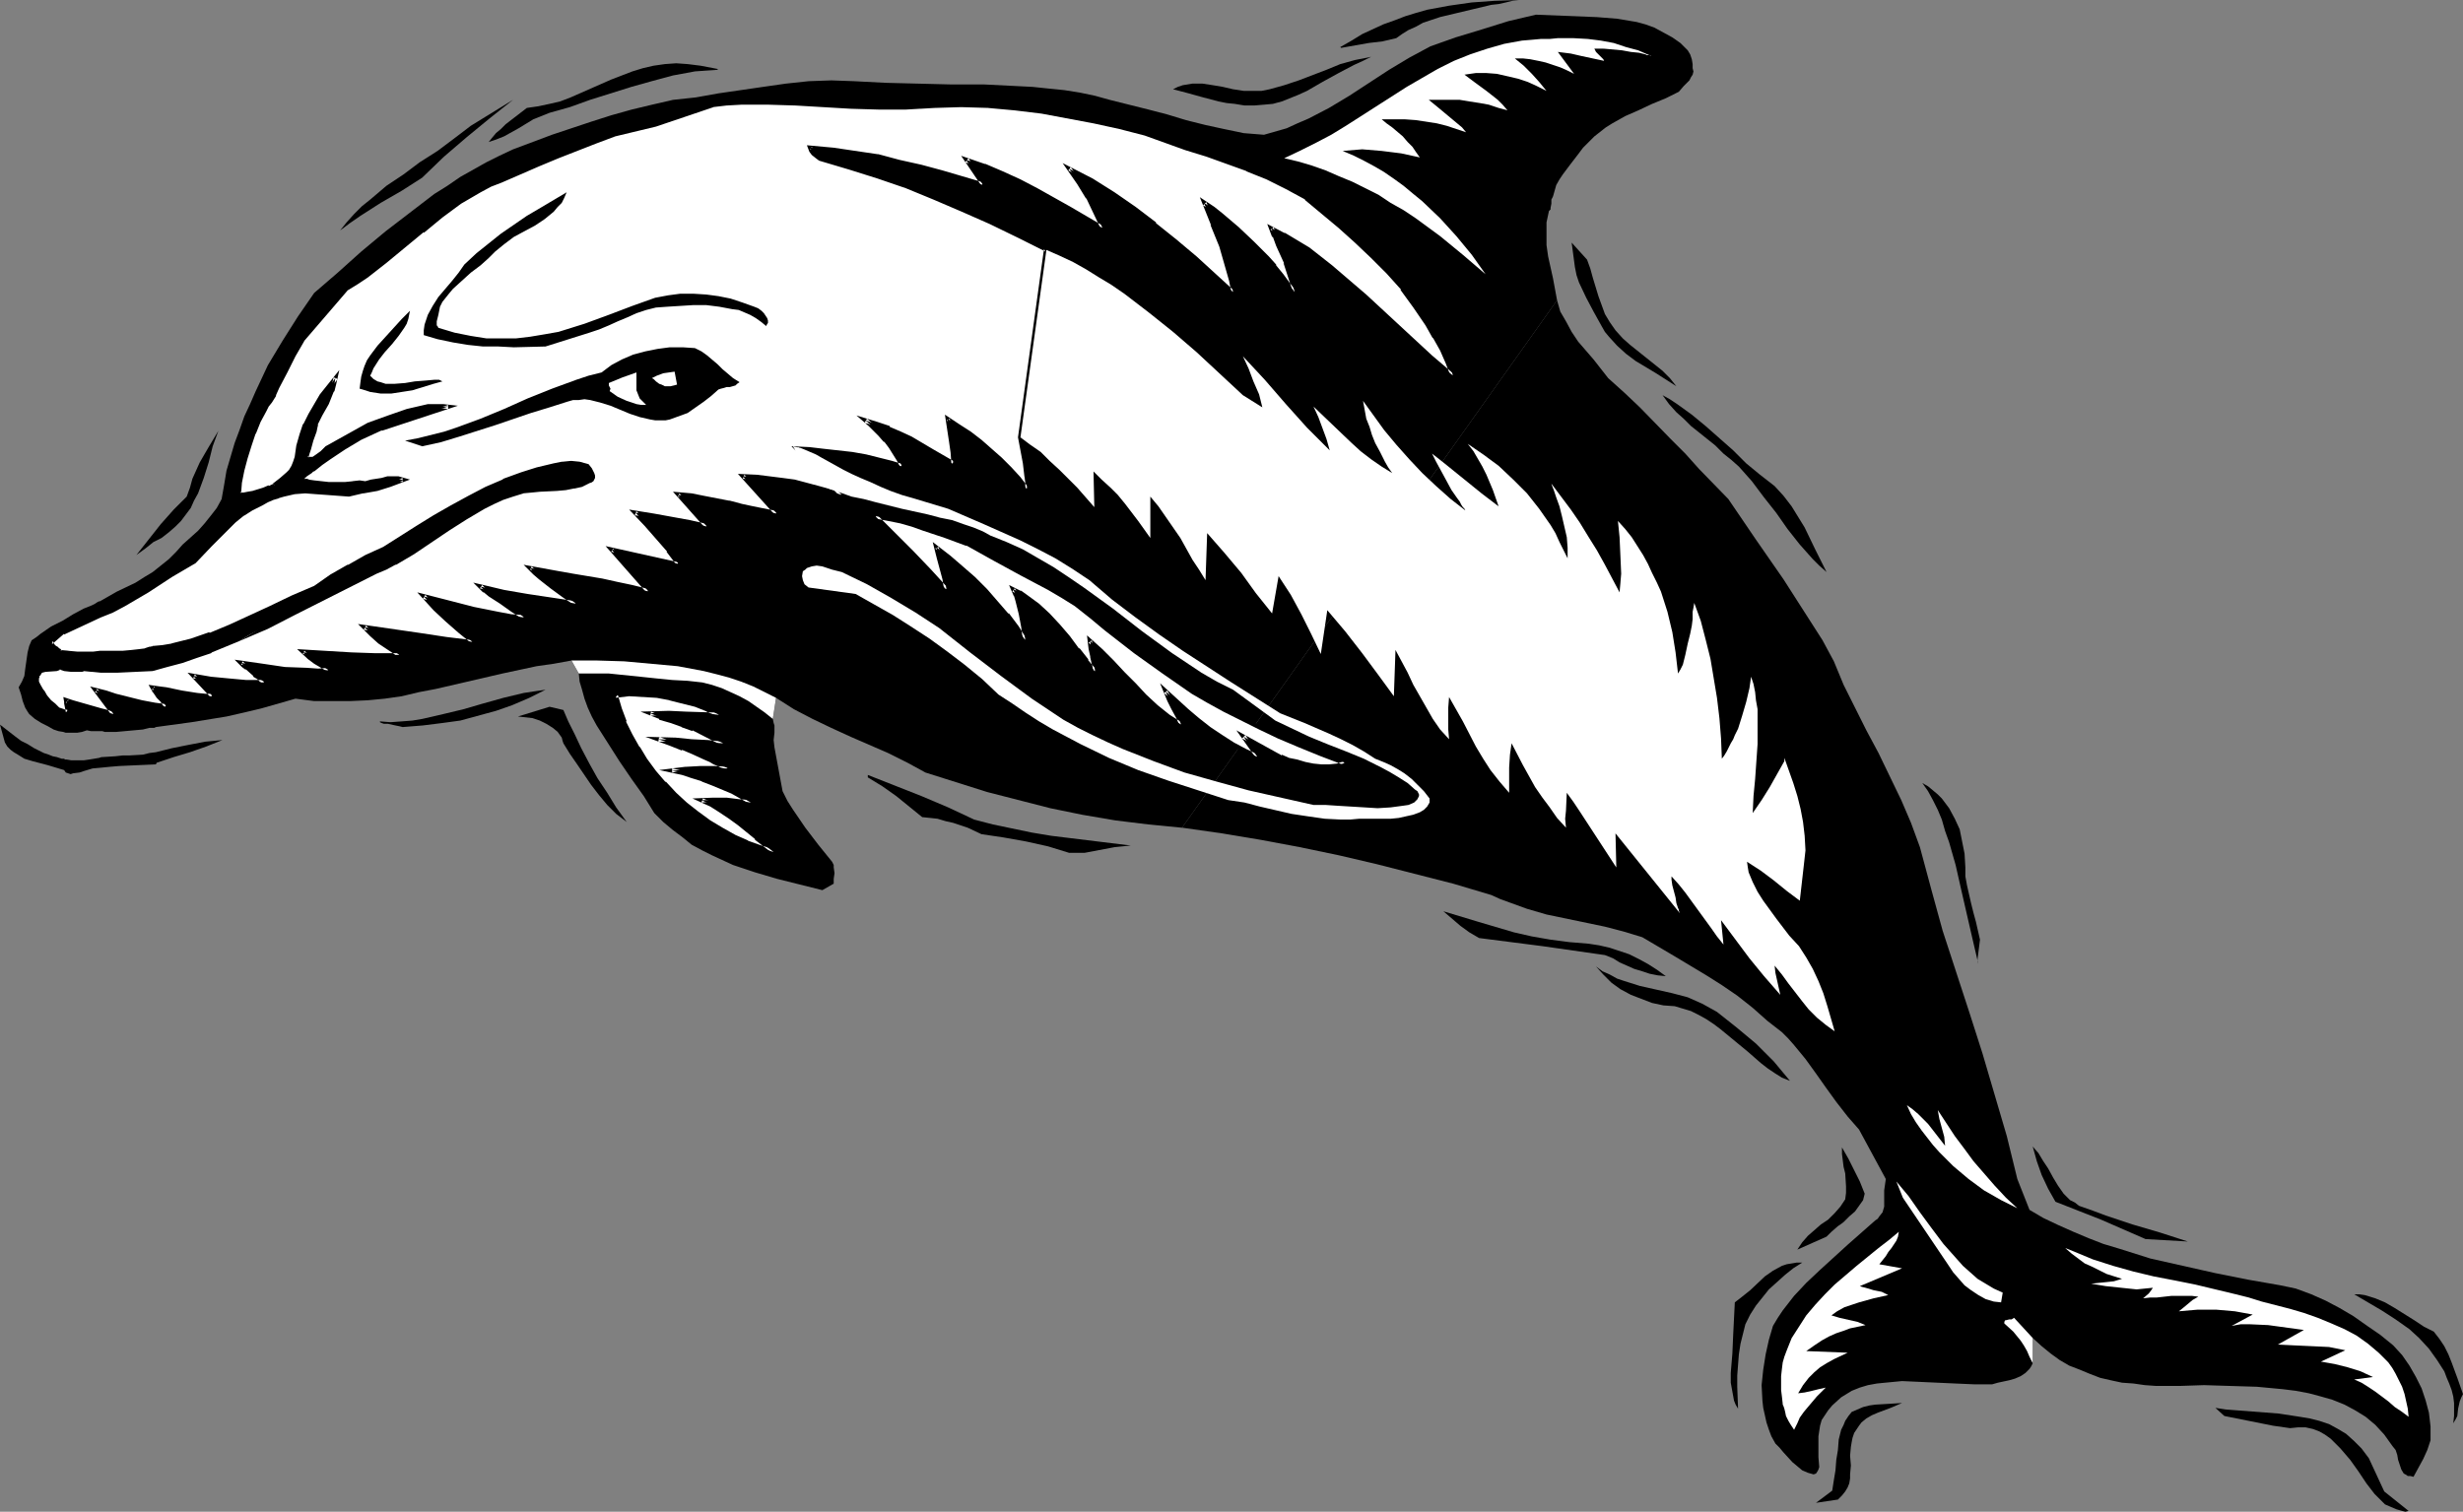
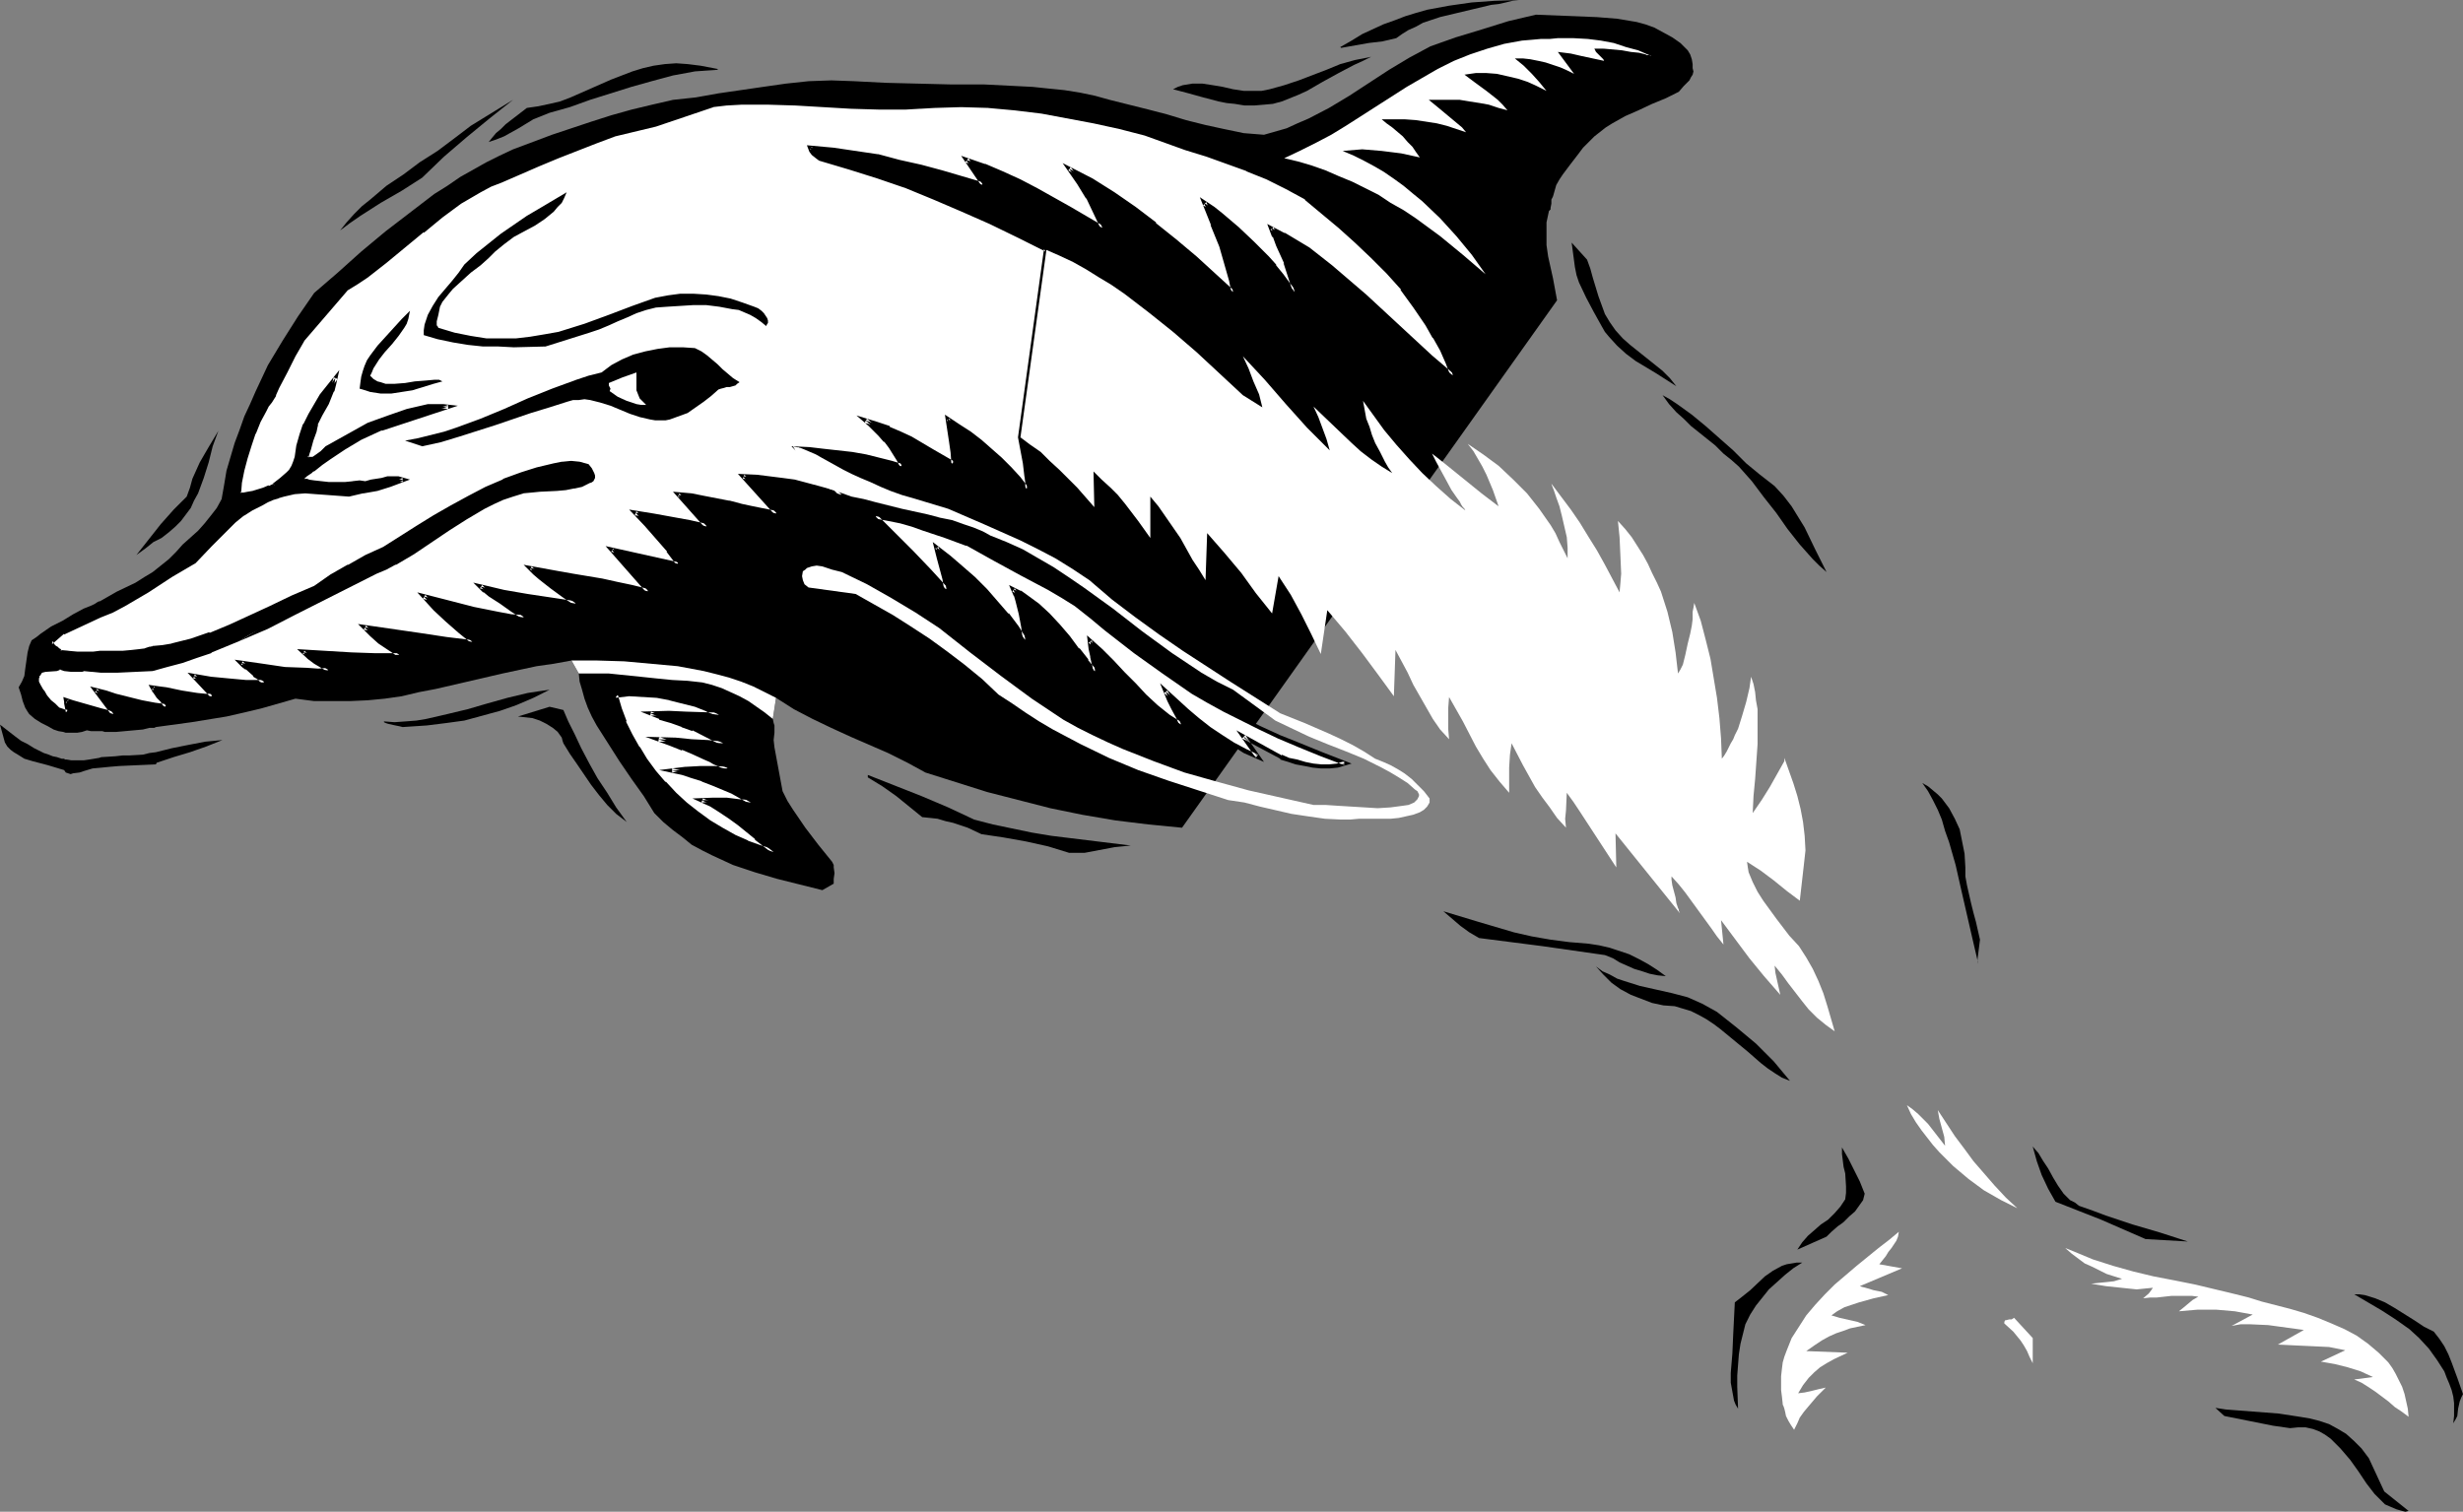
<svg xmlns="http://www.w3.org/2000/svg" xmlns:ns1="http://sodipodi.sourceforge.net/DTD/sodipodi-0.dtd" xmlns:ns2="http://www.inkscape.org/namespaces/inkscape" version="1.0" width="129.724mm" height="79.636mm" id="svg44" ns1:docname="Dolphin 13.wmf">
  <rect width="100%" height="100%" fill="#808080" stroke="none" />
  <ns1:namedview id="namedview44" pagecolor="#ffffff" bordercolor="#000000" borderopacity="0.25" ns2:showpageshadow="2" ns2:pageopacity="0.0" ns2:pagecheckerboard="0" ns2:deskcolor="#d1d1d1" ns2:document-units="mm" />
  <defs id="defs1">
    <pattern id="WMFhbasepattern" patternUnits="userSpaceOnUse" width="6" height="6" x="0" y="0" />
  </defs>
-   <path style="fill:#000000;fill-opacity:1;fill-rule:evenodd;stroke:none" d="m 404.646,271.421 -0.323,0.646 -0.323,0.485 -0.808,0.808 -0.97,0.646 -1.131,0.485 -1.131,0.323 -2.262,0.485 -1.131,0.323 h -3.555 l -3.717,-0.162 -7.11,-0.323 -3.555,-0.162 -3.394,0.323 -1.616,0.162 -1.778,0.323 -1.616,0.485 -1.616,0.646 -2.101,1.292 -1.778,1.616 -0.808,0.969 -0.646,0.969 -0.646,0.969 -0.323,1.131 -0.323,2.1 v 2.1 2.1 l 0.162,1.939 -0.162,0.485 -0.162,0.323 -0.323,0.485 -0.485,0.162 -1.131,-0.323 -1.131,-0.485 -0.97,-0.808 -0.97,-0.808 -1.778,-1.939 -0.808,-0.969 -0.808,-0.808 -0.808,-1.454 -0.485,-1.292 -0.485,-1.454 -0.323,-1.454 -0.323,-1.454 -0.162,-1.454 -0.162,-3.07 0.323,-3.07 0.485,-3.07 0.646,-2.908 0.808,-2.747 0.97,-1.616 0.97,-1.454 2.262,-2.908 2.424,-2.585 2.747,-2.585 5.494,-5.008 2.747,-2.423 2.747,-2.423 0.485,-0.323 0.323,-0.485 0.646,-0.808 0.323,-1.131 v -0.969 -2.262 l 0.162,-1.131 0.162,-1.131 -5.333,-9.855 -2.262,-2.585 -2.262,-2.908 -2.101,-2.908 -1.939,-2.747 -2.101,-2.908 -2.262,-2.747 -1.131,-1.292 -1.293,-1.292 -1.454,-1.131 -1.454,-1.131 -2.909,-2.585 -3.07,-2.423 -3.07,-2.1 -3.07,-1.939 -6.464,-3.877 -6.302,-3.716 -3.717,-1.131 -3.717,-0.969 -3.878,-0.808 -3.878,-0.808 -3.878,-0.808 -3.878,-1.131 -3.555,-1.292 -1.778,-0.646 -1.778,-0.808 -7.595,-2.262 -7.595,-1.939 -7.595,-1.939 -7.595,-1.777 -7.757,-1.616 -7.757,-1.454 -7.757,-1.292 -7.918,-1.131 74.659,-105.014 0.646,2.262 1.131,1.939 1.131,2.1 1.293,1.939 3.07,3.554 2.909,3.716 3.232,2.908 3.07,2.908 5.979,6.139 3.07,3.07 2.747,3.07 5.818,5.978 5.494,8.078 5.494,7.916 2.586,4.039 2.586,4.039 2.586,4.039 2.262,4.201 1.939,4.685 2.262,4.524 2.262,4.524 2.424,4.524 2.262,4.685 2.262,4.685 1.939,4.524 1.778,4.847 2.262,8.401 2.262,8.24 5.333,16.318 2.586,8.078 2.424,8.24 2.424,8.24 2.101,8.563 2.424,6.139 2.747,1.616 3.07,1.454 2.909,1.292 3.07,1.292 2.909,1.131 3.232,0.969 6.141,1.939 6.464,1.454 6.464,1.454 6.464,1.292 6.464,1.131 3.07,0.646 3.07,1.131 2.909,1.292 2.747,1.454 2.747,1.616 2.747,1.939 2.586,1.777 2.586,2.1 1.778,1.939 1.454,2.1 1.293,2.262 1.131,2.262 0.808,2.423 0.646,2.423 0.323,2.747 v 2.747 l -0.646,1.939 -0.808,1.777 -0.97,1.777 -0.97,1.777 -0.646,-0.162 h -0.485 l -0.485,-0.323 -0.323,-0.162 -0.485,-0.808 -0.323,-0.969 -0.323,-0.969 -0.162,-0.969 -0.323,-0.969 -0.646,-0.808 -0.808,-1.131 -0.808,-1.131 -1.778,-1.939 -1.939,-1.616 -2.101,-1.292 -2.101,-1.131 -2.424,-0.969 -2.262,-0.646 -2.424,-0.646 -2.586,-0.485 -2.586,-0.323 -5.171,-0.485 -5.333,-0.162 -5.171,-0.162 -4.848,0.162 h -4.686 l -2.262,-0.162 -2.262,-0.323 -2.262,-0.162 -2.262,-0.485 -2.101,-0.485 -2.101,-0.808 -1.939,-0.808 -2.101,-0.808 -1.939,-1.131 -1.778,-1.292 -1.778,-1.454 -1.778,-1.616 z" id="path1" />
  <path style="fill:#ffffff;fill-opacity:1;fill-rule:evenodd;stroke:none" d="m 404.646,266.413 -3.717,-4.039 -0.485,0.323 h -0.485 l -0.646,0.162 h -0.162 l -0.162,0.323 v 0.323 l 1.778,1.616 1.454,1.777 0.646,0.969 0.646,1.131 0.485,1.131 0.646,1.292 z" id="path2" />
  <path style="fill:#000000;fill-opacity:1;fill-rule:evenodd;stroke:none" d="m 153.843,143.142 0.162,0.808 0.162,0.485 v 1.454 l -0.162,1.454 0.162,1.454 1.616,8.724 0.97,1.939 1.131,1.777 2.424,3.554 2.586,3.393 2.747,3.393 0.323,0.646 v 0.485 l 0.162,1.131 -0.162,1.131 v 0.969 l -2.262,1.292 -4.525,-1.131 -4.525,-1.131 -4.363,-1.292 -4.363,-1.454 -2.101,-0.969 -2.101,-0.969 -1.939,-0.969 -2.101,-1.131 -1.778,-1.454 -1.939,-1.454 -1.939,-1.616 -1.778,-1.777 -2.101,-3.393 -2.424,-3.393 -2.424,-3.554 -2.262,-3.554 -2.262,-3.554 -0.97,-1.777 -0.808,-1.777 -0.646,-1.777 -0.485,-1.777 -0.485,-1.616 -0.162,-1.616 -1.454,-2.585 -3.555,0.646 -3.394,0.485 -6.787,1.454 -13.251,3.07 -3.394,0.646 -3.394,0.808 -3.394,0.485 -3.394,0.323 -3.555,0.162 h -3.555 -3.555 l -3.717,-0.485 -3.394,0.969 -3.394,0.969 -3.394,0.808 -3.555,0.808 -6.949,1.131 -7.11,0.969 v 0 l -0.323,0.162 h -0.485 -0.485 l -0.646,0.162 -0.646,0.162 -1.778,0.162 -3.555,0.323 h -2.262 l -0.485,-0.162 H 19.715 19.069 18.099 l -0.808,-0.162 -0.97,0.323 -0.97,0.162 h -0.97 -1.131 v 0 h -0.162 l -0.485,-0.162 -0.97,-0.162 -0.97,-0.323 -1.131,-0.646 -1.293,-0.646 -1.293,-0.808 -1.131,-0.969 -0.323,-0.485 -0.485,-0.808 -0.485,-1.292 -0.162,-0.646 -0.162,-0.646 -0.485,-1.454 0.646,-1.131 0.485,-1.131 0.162,-1.292 0.162,-1.131 0.323,-2.262 0.323,-1.292 0.485,-1.131 0.97,-0.646 0.808,-0.646 2.101,-1.454 2.262,-1.131 2.101,-1.292 2.101,-1.131 0.808,-0.323 0.808,-0.323 0.646,-0.323 0.485,-0.323 0.323,-0.162 h 0.162 l 3.394,-1.939 3.717,-1.777 1.778,-1.131 1.616,-0.969 1.616,-1.292 1.616,-1.292 1.454,-1.454 1.293,-1.454 3.07,-2.747 1.293,-1.454 1.293,-1.616 1.131,-1.454 0.97,-1.777 0.485,-2.747 0.485,-2.908 0.808,-2.747 0.808,-2.747 0.97,-2.585 0.97,-2.747 1.131,-2.423 1.131,-2.585 2.424,-5.17 2.909,-4.847 3.07,-4.847 3.232,-4.685 4.686,-4.039 4.686,-4.201 4.848,-4.039 4.848,-3.716 4.848,-3.716 2.586,-1.616 2.586,-1.777 2.586,-1.454 2.586,-1.454 2.586,-1.292 2.747,-1.292 7.757,-2.908 3.878,-1.292 3.878,-1.292 4.04,-1.292 4.04,-1.131 4.04,-0.969 4.202,-0.969 4.525,-0.485 4.525,-0.808 8.888,-1.292 4.525,-0.646 4.525,-0.485 4.525,-0.162 4.525,0.162 6.302,0.323 6.464,0.162 6.464,0.162 h 6.626 l 6.464,0.323 3.232,0.162 3.07,0.323 3.232,0.323 3.07,0.485 3.07,0.646 2.909,0.808 3.878,0.969 3.878,0.969 3.717,0.969 3.717,1.131 3.878,0.969 3.717,0.808 3.878,0.808 4.04,0.323 2.262,-0.646 2.262,-0.646 2.101,-0.969 2.262,-0.969 4.04,-2.1 4.04,-2.423 7.918,-5.17 4.04,-2.423 4.202,-2.262 5.01,-1.777 5.333,-1.616 5.171,-1.616 5.494,-1.292 4.04,0.162 4.04,0.162 4.04,0.162 4.04,0.323 1.939,0.323 1.939,0.323 1.778,0.485 1.778,0.646 1.778,0.969 1.778,0.969 1.616,1.131 1.454,1.454 0.485,0.808 0.323,0.969 0.162,0.969 v 0.808 l 0.162,0.646 -0.162,0.646 -0.323,0.485 -0.323,0.646 -1.131,1.131 -0.97,1.131 -2.586,1.292 -2.747,1.131 -2.747,1.292 -2.586,1.131 -2.586,1.454 -1.293,0.808 -2.262,1.777 -1.131,1.131 -1.131,1.131 -0.97,1.292 -1.616,2.1 -1.454,1.939 -0.646,0.969 -0.646,1.131 -0.323,1.131 -0.323,1.131 -0.323,0.646 v 0.808 l -0.162,0.808 v 0.323 l -0.323,0.323 -0.485,2.262 v 2.262 2.262 l 0.323,2.262 0.97,4.362 0.808,4.362 -74.659,105.014 -6.626,-0.646 -6.626,-0.808 -6.626,-1.131 -6.302,-1.292 -6.302,-1.616 -6.302,-1.616 -6.141,-1.939 -6.141,-1.939 -3.555,-1.939 -3.878,-1.939 -7.434,-3.231 -3.878,-1.777 -3.717,-1.777 -3.717,-1.939 -3.555,-2.262 z" id="path3" />
  <path style="fill:#000000;fill-opacity:1;fill-rule:evenodd;stroke:none" d="m 488.355,283.377 0.162,-1.454 v -1.292 -1.292 l -0.162,-1.292 -0.323,-1.292 -0.485,-1.292 -0.485,-1.131 -0.485,-1.292 -1.454,-2.262 -1.616,-2.262 -1.939,-2.1 -1.939,-1.777 -2.747,-1.939 -2.747,-1.777 -2.747,-1.616 -2.747,-1.616 h 0.97 l 1.131,0.162 2.101,0.646 1.939,0.808 1.939,1.131 3.878,2.423 1.939,1.292 1.939,0.969 1.131,1.454 0.97,1.454 0.808,1.616 0.646,1.616 1.131,3.07 1.131,3.231 -0.323,0.646 -0.323,0.808 -0.323,1.454 -0.162,1.454 -0.323,0.646 z" id="path4" />
  <path style="fill:#ffffff;fill-opacity:1;fill-rule:evenodd;stroke:none" d="m 479.467,282.084 -1.293,-0.969 -1.454,-0.969 -1.293,-1.131 -2.586,-1.939 -1.454,-0.969 -1.293,-0.808 -1.454,-0.646 3.717,-0.485 -2.424,-1.131 -2.586,-0.808 -2.586,-0.646 -2.747,-0.485 2.424,-1.131 2.424,-1.131 -1.616,-0.323 -1.616,-0.323 -3.394,-0.162 -3.555,-0.162 -3.232,-0.162 v 0 l 5.171,-2.908 -3.555,-0.485 -3.555,-0.485 -3.555,-0.162 h -1.939 l -1.778,0.323 4.202,-2.262 -1.778,-0.323 -1.778,-0.323 -3.717,-0.323 h -3.717 l -3.717,0.323 0.808,-0.646 0.97,-0.808 0.97,-0.808 1.131,-0.646 -1.293,-0.162 h -1.454 -2.586 l -2.909,0.323 h -1.293 l -1.454,0.162 1.131,-0.969 0.485,-0.646 0.323,-0.485 -1.616,0.162 -1.616,0.162 -3.07,-0.323 -3.07,-0.323 -2.909,-0.485 1.454,-0.162 1.616,-0.162 1.454,-0.162 1.616,-0.485 -3.07,-0.969 -2.909,-1.454 -1.454,-0.646 -1.293,-0.969 -1.293,-0.969 -1.293,-1.131 v 0 l 1.616,0.646 3.878,1.616 4.04,1.292 4.04,1.131 4.04,0.969 4.202,0.808 4.04,0.808 4.04,0.969 4.04,0.969 2.586,0.646 2.586,0.808 5.656,1.454 2.747,0.808 2.747,0.969 2.747,1.131 2.586,1.131 2.424,1.292 2.262,1.616 2.101,1.777 1.939,1.939 0.808,1.131 0.646,1.131 0.646,1.292 0.646,1.292 0.485,1.454 0.323,1.454 0.323,1.454 z" id="path5" />
  <path style="fill:#000000;fill-opacity:1;fill-rule:evenodd;stroke:none" d="m 474.78,299.533 -2.101,-2.1 -1.616,-2.1 -1.616,-2.423 -1.616,-2.262 -1.939,-2.262 -0.97,-0.969 -0.97,-0.969 -1.131,-0.808 -1.131,-0.646 -1.293,-0.485 -1.454,-0.323 h -1.454 l -1.616,0.162 -3.394,-0.485 -3.232,-0.646 -3.232,-0.646 -3.232,-0.646 -1.778,-1.616 2.101,0.323 2.101,0.162 8.403,0.646 4.202,0.646 1.939,0.323 1.939,0.485 1.939,0.646 1.778,0.969 1.616,0.969 1.616,1.454 1.454,1.454 1.454,1.939 3.07,6.624 4.848,3.877 -0.646,0.162 -0.646,-0.162 -1.131,-0.323 -1.131,-0.485 z" id="path6" />
  <path style="fill:#000000;fill-opacity:1;fill-rule:evenodd;stroke:none" d="m 427.108,246.703 -8.888,-3.877 -4.525,-1.777 -4.525,-1.777 -1.454,-2.585 -1.293,-2.747 -0.97,-2.747 -0.808,-2.908 1.131,1.292 0.97,1.616 0.97,1.454 0.97,1.777 0.97,1.616 1.131,1.616 0.646,0.646 0.646,0.646 0.97,0.485 0.808,0.646 2.747,0.969 2.586,0.969 5.333,1.777 5.494,1.616 5.494,1.777 z" id="path7" />
  <path style="fill:#ffffff;fill-opacity:1;fill-rule:evenodd;stroke:none" d="m 379.598,220.045 1.131,0.808 1.131,0.969 1.939,1.939 3.394,4.362 -0.162,-1.777 -0.485,-1.777 -0.485,-1.777 -0.323,-1.777 3.394,5.17 1.939,2.585 1.778,2.423 2.101,2.423 2.101,2.423 2.262,2.423 2.262,2.1 -3.232,-1.616 -3.394,-1.939 -3.07,-2.262 -3.07,-2.585 -2.747,-2.747 -1.293,-1.454 -1.131,-1.454 -1.131,-1.454 -1.131,-1.616 -0.97,-1.616 z" id="path8" />
-   <path style="fill:#ffffff;fill-opacity:1;fill-rule:evenodd;stroke:none" d="m 398.344,259.304 -1.454,-0.162 -1.616,-0.485 -1.454,-0.808 -1.454,-0.969 -1.293,-0.969 -1.131,-1.292 -1.131,-1.292 -0.97,-1.454 -9.05,-13.41 -1.293,-3.231 2.424,2.908 2.262,3.231 2.262,3.07 2.424,3.231 2.586,2.908 1.293,1.454 1.454,1.292 1.454,1.292 1.616,0.969 1.616,0.969 1.778,0.808 z" id="path9" />
  <path style="fill:#000000;fill-opacity:1;fill-rule:evenodd;stroke:none" d="m 393.819,191.934 -1.131,-4.847 -2.262,-9.855 -1.131,-5.008 -1.293,-4.524 -0.808,-2.262 -0.646,-2.262 -0.808,-1.939 -0.97,-1.939 -0.97,-1.777 -1.131,-1.616 1.131,0.646 0.97,0.808 0.97,0.808 0.808,0.808 1.454,1.939 1.131,2.1 0.97,2.1 0.485,2.423 0.485,2.423 0.162,2.747 v 1.777 l 0.323,1.777 0.808,3.554 0.485,1.939 0.485,1.777 0.808,3.554 -0.323,2.585 -0.162,1.292 v 0.485 z" id="path10" />
  <path style="fill:#ffffff;fill-opacity:1;fill-rule:evenodd;stroke:none" d="m 370.225,256.073 0.485,0.162 0.646,0.162 1.616,0.485 1.616,0.323 0.646,0.323 0.646,0.323 -1.454,0.323 -1.454,0.323 -2.909,0.808 -1.454,0.485 -1.454,0.485 -1.454,0.808 -1.131,0.808 1.616,0.485 3.555,0.808 0.808,0.323 0.808,0.323 -3.07,0.646 -1.293,0.485 -1.454,0.485 -1.454,0.646 -1.454,0.808 -1.454,0.969 -1.616,1.131 v 0 l 8.242,0.323 -2.747,1.292 -1.454,0.808 -1.293,0.808 -1.131,0.969 -1.131,1.131 -1.131,1.454 -0.97,1.616 1.293,-0.162 1.454,-0.323 1.293,-0.323 1.454,-0.323 -1.778,1.777 -1.778,2.1 -0.808,0.969 -0.808,1.131 -0.485,1.131 -0.646,1.292 -0.646,-0.969 -0.485,-0.808 -0.485,-0.969 -0.162,-0.808 -0.162,-0.646 -0.162,-0.485 -0.162,-0.323 v -0.162 l -0.162,-1.454 -0.162,-1.292 v -1.454 -1.292 l 0.162,-1.454 0.162,-1.292 0.323,-1.131 0.485,-1.292 0.97,-2.423 1.454,-2.262 1.454,-2.262 1.778,-2.1 1.939,-2.1 1.939,-1.939 4.363,-3.716 4.363,-3.554 2.101,-1.616 1.939,-1.616 -0.162,0.969 -0.323,0.808 -0.97,1.454 -0.646,0.808 -0.485,0.808 -1.293,1.616 4.525,0.808 z" id="path11" />
-   <path style="fill:#000000;fill-opacity:1;fill-rule:evenodd;stroke:none" d="m 369.74,284.346 -0.646,0.969 -0.323,0.969 -0.162,0.808 -0.162,0.969 -0.162,1.777 0.162,1.939 -0.162,1.777 v 0.808 l -0.162,0.969 -0.323,0.808 -0.485,0.808 -0.646,0.808 -0.808,0.808 -4.363,0.646 3.232,-2.423 0.323,-2.1 0.323,-1.939 0.162,-2.1 0.323,-1.939 0.162,-2.1 0.485,-1.939 0.485,-0.969 0.323,-0.808 0.646,-0.969 0.646,-0.808 1.131,-0.485 1.131,-0.485 1.293,-0.323 1.131,-0.162 2.747,-0.162 2.586,-0.162 -1.131,0.485 -1.131,0.485 -1.293,0.485 -1.293,0.485 -1.131,0.485 -1.131,0.646 -0.97,0.808 -0.485,0.646 z" id="path12" />
  <path style="fill:#000000;fill-opacity:1;fill-rule:evenodd;stroke:none" d="m 363.6,246.218 -5.818,2.585 0.97,-1.454 1.131,-1.292 1.293,-1.131 1.293,-1.131 1.454,-0.969 1.293,-1.292 1.131,-1.292 0.97,-1.454 0.162,-1.292 v -1.292 l -0.162,-2.585 -0.323,-1.292 -0.162,-1.292 -0.162,-1.292 v -1.292 l 1.293,2.262 1.131,2.262 1.131,2.262 0.97,2.423 -0.162,0.646 -0.162,0.646 -0.808,1.131 -0.808,1.131 -1.131,0.969 -1.131,1.131 -0.646,0.485 -0.485,0.323 -1.293,1.131 z" id="path13" />
  <path style="fill:#000000;fill-opacity:1;fill-rule:evenodd;stroke:none" d="m 343.076,90.312 -1.616,-1.616 -1.616,-1.292 -3.232,-2.585 -1.454,-1.454 -1.454,-1.292 -1.454,-1.616 -1.293,-1.777 1.454,0.808 1.454,0.969 2.909,2.1 2.747,2.262 2.747,2.423 2.747,2.423 2.586,2.585 2.747,2.262 2.909,2.262 1.778,1.939 1.616,2.1 1.293,2.1 1.293,2.1 2.101,4.362 2.262,4.524 -1.454,-1.292 -1.293,-1.292 -2.586,-2.908 -2.424,-3.07 -2.262,-3.231 -2.424,-3.07 -2.424,-3.231 -2.586,-2.908 -1.454,-1.292 z" id="path14" />
  <path style="fill:#ffffff;fill-opacity:1;fill-rule:evenodd;stroke:none" d="m 203.131,87.081 0.323,2.585 0.646,2.585 0.323,2.585 v 1.292 1.292 l -1.616,-2.1 -1.778,-1.939 -1.939,-1.939 -4.04,-3.554 -2.101,-1.616 -2.101,-1.454 -2.262,-1.454 0.808,4.362 0.323,2.423 v 2.262 l -4.04,-2.585 -4.363,-2.423 -2.262,-1.131 -2.101,-0.969 -2.424,-0.808 -2.262,-0.808 0.97,0.808 0.97,0.969 0.97,0.969 1.131,1.292 0.97,1.292 0.97,1.292 0.808,1.292 0.485,1.292 -2.101,-0.808 -2.424,-0.646 -2.747,-0.485 -2.747,-0.485 -2.747,-0.485 -2.909,-0.323 -2.747,-0.162 -2.586,-0.162 9.05,9.209 -4.686,-1.454 -2.424,-0.485 -2.424,-0.646 -2.424,-0.485 -2.586,-0.162 -2.586,-0.323 -2.586,-0.162 6.787,7.432 -2.424,-0.485 -2.262,-0.485 -2.424,-0.646 -2.424,-0.485 -5.01,-1.131 -2.586,-0.323 -2.586,-0.162 5.818,6.301 -3.394,-0.808 -3.555,-0.646 -3.717,-0.808 -3.555,-0.485 2.101,2.262 4.525,5.332 1.939,2.585 -13.413,-2.908 7.434,8.401 -3.394,-0.808 -3.07,-0.646 -2.909,-0.646 -2.747,-0.485 -2.909,-0.646 -2.747,-0.485 -5.818,-0.969 0.97,0.969 1.131,0.969 2.262,1.777 2.424,1.777 2.424,1.616 -9.696,-1.454 -4.848,-0.969 -4.525,-0.969 0.808,0.808 1.131,0.808 2.101,1.454 2.424,1.454 2.262,1.616 -2.586,-0.323 -2.586,-0.323 -2.586,-0.485 -2.424,-0.646 -4.848,-1.131 -5.01,-1.292 2.262,2.423 2.424,2.423 2.586,2.262 2.424,1.939 -5.171,-0.646 -5.494,-0.646 -10.827,-1.616 1.454,1.454 1.616,1.454 1.778,1.292 1.131,0.646 0.97,0.646 -4.848,0.162 -4.686,-0.162 -9.696,-0.485 1.131,0.969 1.293,0.808 2.747,1.777 h -2.101 -2.262 l -4.363,-0.323 -4.525,-0.485 -4.202,-0.646 0.485,0.485 0.646,0.646 1.616,1.292 0.646,0.485 0.646,0.485 0.485,0.323 v 0.162 0 h -3.555 l -3.555,-0.323 -3.555,-0.485 -3.394,-0.485 3.878,4.039 h -1.616 l -1.616,-0.162 -3.07,-0.485 -2.909,-0.646 -1.454,-0.162 -1.293,-0.323 0.162,0.485 0.162,0.323 0.808,0.969 0.97,1.131 0.646,0.969 -2.424,-0.323 -2.424,-0.485 -5.171,-1.292 -2.101,-0.646 -2.101,-0.646 3.717,4.847 -1.293,-0.323 -1.293,-0.323 -2.262,-0.646 -2.262,-0.808 -1.131,-0.323 -1.293,-0.323 0.162,0.162 v 0.323 l 0.162,0.969 v 0.646 0.323 l -0.808,-0.162 -0.97,-0.485 -0.97,-0.808 -0.808,-0.808 -0.808,-0.969 -0.808,-0.969 -0.485,-0.969 -0.485,-1.131 v -0.485 l 0.162,-0.485 0.162,-0.485 0.162,-0.162 0.485,-0.485 0.646,-0.162 1.454,-0.162 h 0.808 l 0.808,-0.323 0.485,0.162 0.485,0.162 1.454,0.162 h 1.778 0.485 l 1.778,0.162 h 1.616 3.394 l 6.787,-0.323 3.07,-0.808 2.909,-0.808 2.909,-0.969 2.747,-0.969 5.656,-2.262 5.494,-2.585 5.494,-2.585 5.494,-2.747 10.827,-5.493 1.939,-0.808 1.778,-0.969 3.717,-2.1 6.949,-4.685 3.555,-2.262 3.555,-2.1 1.939,-0.969 1.778,-0.969 1.939,-0.646 2.101,-0.646 1.616,-0.162 1.778,-0.162 3.394,-0.162 h 1.616 l 1.778,-0.323 1.616,-0.485 1.454,-0.646 0.485,-0.323 0.162,-0.485 v -0.323 -0.323 l -0.485,-0.808 -0.485,-0.808 -1.616,-0.323 -1.778,-0.162 h -1.616 l -1.616,0.323 -3.394,0.969 -3.232,0.969 -3.555,1.292 -3.394,1.454 -3.394,1.777 -3.555,1.939 -3.394,1.939 -3.394,2.1 -6.626,4.362 -3.555,1.454 -3.394,1.939 -3.394,2.1 -3.394,2.1 -4.525,1.939 -4.363,2.1 -4.04,1.939 -4.04,1.777 -3.878,1.616 -3.717,1.292 -1.939,0.485 -1.939,0.485 -1.778,0.162 -1.939,0.323 v 0 h -0.162 -0.323 l -0.323,0.162 -0.808,0.162 -1.131,0.162 -1.616,0.323 -1.778,0.162 h -2.101 -2.424 -1.293 l -1.293,0.162 h -0.97 l -0.97,-0.162 h -1.778 l -1.616,-0.162 -0.162,-0.323 -0.162,-0.162 -0.485,-0.323 -0.323,-0.162 -0.162,-0.162 -0.323,-0.323 -0.323,-0.485 2.586,-2.1 7.272,-3.231 2.424,-1.131 2.424,-1.131 4.686,-2.908 4.525,-2.908 4.848,-2.908 3.07,-3.231 3.232,-3.231 1.616,-1.454 1.616,-1.454 1.778,-1.131 1.939,-0.808 1.131,-0.646 1.131,-0.485 0.97,-0.485 1.131,-0.323 2.262,-0.323 2.101,-0.162 h 2.101 l 2.262,0.162 4.363,0.323 2.747,-0.485 2.747,-0.646 2.747,-0.646 2.586,-0.969 -0.97,-0.323 h -1.131 -1.131 l -0.97,0.162 -2.262,0.485 -1.131,0.162 h -1.131 l -1.293,0.162 h -1.616 -3.232 -1.616 l -1.293,-0.162 -1.131,-0.162 -0.485,-0.162 h -0.323 l -0.323,-0.162 v -0.162 l -0.162,-0.323 0.323,-0.323 0.323,-0.323 0.97,-0.808 0.323,-0.162 h 0.162 l 0.808,-0.646 0.808,-0.646 1.616,-1.131 3.07,-2.1 1.616,-0.969 1.616,-0.808 1.939,-0.969 2.262,-0.969 13.251,-4.362 H 88.234 l -1.131,-0.162 -1.939,0.162 -1.939,0.323 -2.101,0.646 -3.878,1.292 -1.939,0.646 -1.778,0.646 -8.403,4.685 -0.97,0.969 -1.293,0.808 -0.485,0.323 -0.485,0.162 -0.485,-0.162 -0.323,-0.323 0.162,-0.646 0.162,-0.808 0.646,-1.939 0.485,-1.777 0.162,-0.646 0.162,-0.646 0.485,-0.969 0.485,-1.131 0.485,-0.969 0.646,-1.131 1.131,-2.423 0.485,-1.292 0.162,-1.292 -2.586,3.554 -1.293,1.777 -1.131,1.939 -0.97,1.939 -0.808,2.1 -0.646,2.262 -0.323,2.1 -0.162,1.131 -0.485,0.969 -0.485,0.646 -0.485,0.646 -1.293,1.131 -1.454,1.131 -0.97,0.485 -1.131,0.485 -2.101,0.646 -1.131,0.162 -0.808,0.162 -0.485,-0.162 -0.323,-0.162 h -0.162 l 0.323,-2.262 0.485,-2.262 0.646,-2.585 0.646,-2.423 0.808,-2.423 1.131,-2.423 0.97,-2.1 0.646,-0.969 0.646,-0.808 0.646,-1.454 0.808,-1.454 1.616,-3.07 1.616,-3.231 1.616,-3.07 8.888,-10.178 1.939,-1.292 1.939,-1.454 3.717,-2.747 3.717,-3.07 3.717,-3.07 3.717,-2.908 3.878,-2.747 1.939,-1.131 1.939,-1.292 2.101,-0.969 2.101,-0.969 7.434,-3.07 3.717,-1.616 3.878,-1.616 3.717,-1.454 3.878,-1.292 4.04,-1.131 4.04,-0.969 11.474,-3.877 2.747,-0.162 2.909,-0.162 5.494,-0.162 5.333,0.323 5.494,0.162 5.494,0.323 5.494,0.162 h 5.494 l 2.747,-0.162 2.909,-0.162 5.333,-0.162 5.494,0.323 5.171,0.485 5.333,0.646 5.333,0.808 5.171,1.131 5.171,0.969 5.01,1.292 8.08,2.908 4.04,1.292 8.242,3.07 3.878,1.616 3.878,1.939 3.878,2.1 6.787,5.655 3.232,2.908 3.232,3.07 3.07,3.07 2.747,3.393 2.747,3.393 2.424,3.554 1.454,2.585 1.293,2.585 1.293,2.423 0.97,2.747 -4.525,-3.716 -4.363,-4.039 -4.363,-4.039 -4.363,-4.039 -4.363,-3.877 -2.262,-1.939 -2.262,-1.777 -2.424,-1.777 -2.424,-1.454 -2.424,-1.454 -2.424,-1.292 0.646,1.616 0.646,1.777 0.808,1.777 0.808,1.777 1.778,5.816 -1.293,-1.616 -1.293,-1.616 -1.454,-1.939 -1.454,-1.616 -2.909,-2.908 -3.07,-2.908 -3.232,-2.747 -1.616,-1.292 -1.778,-1.131 1.778,4.201 1.616,4.524 1.454,4.362 0.485,2.423 0.485,2.262 -7.595,-6.786 -4.04,-3.393 -4.04,-3.393 -4.04,-3.07 -4.202,-2.908 -4.363,-2.747 -4.363,-2.262 1.939,2.747 1.778,2.908 1.616,3.07 1.293,3.07 -6.464,-3.877 -6.626,-3.716 -3.394,-1.777 -3.555,-1.616 -3.394,-1.454 -3.717,-1.131 3.394,5.008 -8.242,-2.423 -4.202,-1.131 -4.363,-1.131 -4.202,-0.969 -4.525,-0.808 -4.363,-0.646 -4.525,-0.323 0.323,0.646 0.323,0.646 0.646,0.485 0.646,0.485 5.818,1.616 5.818,1.777 5.656,2.1 5.494,2.1 5.656,2.423 5.494,2.585 5.656,2.585 5.494,2.908 z" id="path15" />
  <path style="fill:#000000;fill-opacity:1;fill-rule:evenodd;stroke:none" d="m 202.646,87.081 0.485,2.585 0.485,2.585 0.323,2.747 v -0.162 l 0.162,1.292 v 1.292 l 0.646,-0.323 -1.616,-2.1 v 0 l -1.778,-1.939 -1.939,-1.939 -4.04,-3.554 v 0 l -2.101,-1.616 -2.262,-1.454 -2.909,-1.939 0.808,5.331 0.323,2.262 v 0 l 0.162,2.262 0.646,-0.485 -4.202,-2.423 v 0 l -4.363,-2.585 -2.101,-0.969 -2.262,-0.969 V 84.819 l -2.424,-0.808 -4.202,-1.292 2.424,2.1 1.939,1.939 1.131,1.292 v -0.162 l 0.97,1.292 v 0 l 0.808,1.292 0.808,1.292 v 0 l 0.646,1.292 0.485,-0.646 -2.101,-0.646 -2.586,-0.646 -2.586,-0.646 v 0 l -2.747,-0.485 -2.909,-0.323 -2.909,-0.323 -2.747,-0.323 v 0 l -3.555,-0.162 9.696,10.017 0.485,-0.808 -4.686,-1.292 -2.424,-0.646 -2.424,-0.646 v 0 l -2.424,-0.323 -2.586,-0.323 -2.586,-0.323 h -0.162 l -3.555,-0.162 7.434,8.24 0.485,-0.808 -2.424,-0.485 -2.424,-0.485 v 0 l -2.262,-0.485 -2.424,-0.646 h -0.162 l -5.01,-0.969 -2.424,-0.485 -3.717,-0.323 6.464,7.27 0.485,-0.808 -3.555,-0.808 v 0 l -3.555,-0.646 -3.555,-0.646 -5.01,-0.808 3.07,3.231 v 0 l 4.525,5.17 h -0.162 l 2.101,2.747 0.323,-0.646 -14.544,-3.231 8.242,9.371 0.323,-0.808 -3.232,-0.808 -3.07,-0.646 v 0 l -2.909,-0.646 -2.909,-0.485 -2.909,-0.485 -2.747,-0.485 -7.11,-1.292 1.939,1.939 1.131,0.969 v 0 l 2.262,1.777 v 0 l 2.424,1.777 2.424,1.616 0.323,-0.808 -9.696,-1.454 -4.686,-0.808 v 0 l -6.141,-1.454 1.939,1.939 h 0.162 l 0.97,0.808 2.262,1.454 2.262,1.616 2.262,1.454 0.323,-0.808 -2.586,-0.162 -2.586,-0.485 -2.424,-0.485 v 0 l -2.424,-0.485 -5.01,-1.292 -6.302,-1.616 3.232,3.554 2.424,2.262 2.586,2.262 v 0 l 2.586,2.1 0.323,-0.646 -5.333,-0.646 -5.333,-0.808 -12.282,-1.777 2.424,2.423 1.616,1.454 v 0 l 1.939,1.292 0.97,0.646 1.131,0.808 0.162,-0.808 h -4.848 l -4.686,-0.162 -10.827,-0.646 1.939,1.777 0.162,0.162 1.293,0.969 2.747,1.616 0.162,-0.808 -2.101,0.162 -2.262,-0.162 -4.363,-0.162 v 0 l -4.363,-0.646 -5.656,-0.808 1.454,1.454 0.646,0.485 h 0.162 l 1.454,1.292 v 0.162 l 0.808,0.485 v 0 l 0.485,0.485 v 0 l 0.485,0.323 -0.162,-0.162 0.162,0.323 h 0.323 v -0.808 h -3.555 l -3.555,-0.323 v 0 l -3.394,-0.323 -4.686,-0.808 4.686,5.008 0.323,-0.808 h -1.616 0.162 l -1.616,-0.162 -3.07,-0.485 -3.07,-0.646 -1.293,-0.162 -2.262,-0.323 0.646,1.131 0.162,0.323 0.162,0.162 0.646,0.969 0.97,0.969 h -0.162 l 0.808,0.969 0.485,-0.646 -2.424,-0.323 -2.586,-0.485 v 0 l -5.171,-1.292 -1.939,-0.646 -3.232,-0.808 4.363,5.816 0.485,-0.646 -1.293,-0.485 -1.293,-0.323 -2.262,-0.646 -2.262,-0.646 -1.131,-0.323 -1.939,-0.646 0.162,0.969 v 0 0.323 l 0.162,0.808 0.162,0.808 v -0.162 0.323 l 0.485,-0.485 -0.97,-0.162 h 0.162 l -0.97,-0.323 v 0 l -0.808,-0.808 -0.808,-0.646 v 0 l -0.808,-0.969 v 0 l -0.646,-1.131 v 0.162 l -0.646,-1.131 -0.485,-0.969 0.162,0.323 v -0.646 0 L 7.918,134.741 H 7.757 l 0.323,-0.323 v 0 l 0.162,-0.323 -0.162,0.162 0.485,-0.485 -0.162,0.162 0.646,-0.162 v 0 l 2.262,-0.162 0.808,-0.323 h -0.323 l 0.485,0.162 0.485,0.162 1.454,0.162 h 2.101 l 0.485,-0.162 h -0.162 l 1.616,0.162 h 0.162 l 1.616,0.162 h 3.394 l 6.949,-0.323 2.909,-0.808 3.07,-0.808 2.747,-0.969 2.909,-0.969 0.162,-0.162 5.494,-2.262 5.171,-3.231 -5.494,2.585 -5.656,2.262 0.162,-0.162 -2.909,1.131 -2.909,0.808 -2.909,0.969 -2.909,0.646 v 0 l -6.787,0.485 h -3.394 l -1.616,-0.162 v 0 l -1.778,-0.162 -0.485,0.162 v 0 h -1.778 v 0 l -1.293,-0.162 v 0 l -0.485,-0.162 -0.646,-0.323 -0.97,0.323 v 0 l -2.101,0.162 -0.808,0.323 -0.485,0.485 -0.323,0.323 -0.162,0.485 H 6.949 v 0.485 l -0.162,0.808 0.646,1.131 0.485,0.969 v 0 l 0.808,1.131 v 0 l 0.808,0.969 v 0 l 0.808,0.808 0.97,0.808 0.97,0.485 h 0.162 l 1.454,0.485 v -0.969 0 -0.808 l -0.162,-0.808 -0.162,-0.323 v 0 -0.323 l -0.485,0.646 1.131,0.323 1.131,0.323 2.262,0.646 2.262,0.646 1.293,0.485 2.586,0.646 -4.363,-5.816 -0.485,0.646 1.939,0.646 2.101,0.485 5.171,1.292 v 0 l 2.586,0.485 3.394,0.485 -1.293,-1.777 v 0 l -0.97,-0.969 -0.808,-0.969 h 0.162 l -0.323,-0.323 -0.162,-0.485 -0.485,0.646 1.454,0.162 1.293,0.323 3.07,0.646 3.07,0.485 h 1.616 v 0 l 2.586,0.162 -4.525,-4.847 -0.323,0.808 3.394,0.485 3.394,0.485 h 0.162 l 3.555,0.162 h 3.555 v -0.808 0 l 0.323,0.162 -0.162,-0.162 -0.485,-0.323 v 0 l -0.485,-0.485 v 0 l -0.808,-0.646 v 0.162 l -1.454,-1.292 v 0 l -0.646,-0.646 -0.485,-0.485 -0.323,0.646 4.202,0.808 4.363,0.485 h 0.162 l 4.363,0.162 2.262,0.162 3.555,-0.162 -3.878,-2.423 -1.293,-0.969 v 0.162 l -1.131,-0.969 -0.323,0.646 9.696,0.485 4.686,0.162 h 6.302 l -2.262,-1.454 -0.97,-0.646 -1.939,-1.292 h 0.162 l -1.616,-1.454 -1.454,-1.454 -0.485,0.808 10.989,1.454 5.333,0.808 6.787,0.808 -3.717,-2.908 h 0.162 l -2.586,-2.262 -2.586,-2.423 -2.101,-2.423 -0.485,0.808 5.01,1.131 5.01,1.292 2.424,0.646 v 0 l 2.586,0.485 2.586,0.323 4.202,0.323 -3.717,-2.423 -2.262,-1.454 -2.262,-1.616 -0.97,-0.646 v 0 l -0.808,-0.808 -0.485,0.646 4.686,1.131 v 0 l 4.848,0.969 11.474,1.616 -4.04,-2.585 -2.424,-1.777 v 0 l -2.262,-1.777 v 0 l -0.97,-0.969 -0.97,-0.969 -0.323,0.646 5.656,1.131 2.909,0.485 2.747,0.485 2.909,0.646 2.909,0.485 v 0 l 3.07,0.808 4.525,0.969 -8.242,-9.209 -0.323,0.646 14.382,3.07 -2.586,-3.554 h -0.162 l -4.363,-5.17 v -0.162 l -2.262,-2.262 -0.323,0.808 3.717,0.485 3.717,0.646 3.394,0.808 v 0 l 4.686,1.131 -6.626,-7.432 -0.323,0.646 2.586,0.323 2.586,0.323 4.848,1.131 v 0 l 2.424,0.485 2.424,0.646 v 0 l 2.424,0.485 3.555,0.646 -7.595,-8.401 -0.323,0.808 2.586,0.162 v 0 l 2.586,0.162 2.586,0.323 2.424,0.485 v 0 l 2.262,0.485 2.424,0.646 6.302,1.939 -10.181,-10.501 -0.323,0.808 2.586,0.162 v 0 l 2.747,0.162 2.909,0.323 2.747,0.323 2.747,0.485 v 0 l 2.586,0.646 2.424,0.646 3.07,0.969 -0.97,-2.1 v -0.162 l -0.808,-1.292 -0.97,-1.292 v 0 l -0.97,-1.292 v 0 l -1.131,-1.131 -1.939,-2.1 -0.97,-0.808 -0.485,0.808 2.424,0.646 2.262,0.808 v 0 l 2.101,0.969 2.262,1.131 4.202,2.423 v 0 l 4.848,3.07 -0.162,-3.07 v -0.162 l -0.323,-2.262 -0.646,-4.362 -0.646,0.323 2.101,1.454 2.262,1.616 2.101,1.454 h -0.162 l 4.04,3.554 1.939,1.939 1.778,1.939 v -0.162 l 2.424,3.07 v -2.423 -1.292 0 l -0.485,-2.585 -0.485,-2.747 -0.485,-2.585 v 0.162 z" id="path16" />
  <path style="fill:#000000;fill-opacity:1;fill-rule:evenodd;stroke:none" d="m 47.672,127.633 5.656,-2.423 5.333,-2.747 16.322,-8.24 1.939,-0.808 1.778,-0.969 h 0.162 l 3.555,-2.1 6.949,-4.685 3.555,-2.262 v 0 l 3.555,-2.1 1.939,-0.969 1.778,-0.808 v 0 l 1.939,-0.646 2.101,-0.646 h -0.162 l 1.778,-0.162 1.616,-0.162 v 0 l 3.394,-0.162 v 0 l 1.778,-0.162 1.616,-0.323 h 0.162 l 1.454,-0.323 1.616,-0.808 h 0.162 l 0.485,-0.323 0.323,-0.646 v -0.485 l -0.162,-0.485 -0.485,-0.969 v 0 l -0.646,-0.808 -1.778,-0.485 v 0 l -1.616,-0.162 h -0.162 l -1.616,0.162 h -0.162 l -1.616,0.323 v 0 l -3.394,0.808 -3.07,0.969 -3.555,1.292 -0.162,0.162 -3.394,1.454 -3.394,1.777 -3.555,1.939 v 0 l -3.394,1.939 -3.394,2.1 -6.626,4.201 v 0 l -3.555,1.616 -3.394,1.939 h -0.162 l -3.394,1.939 -3.232,2.262 v 0 l -4.525,1.939 -4.363,2.1 -4.202,1.939 -3.878,1.777 -3.878,1.616 v -0.162 l -3.717,1.292 -1.939,0.485 -1.939,0.485 h 0.162 l -1.939,0.323 -1.778,0.162 v 0 h -0.162 l -0.162,0.162 v -0.162 l -0.162,0.162 v 0 h -0.323 v 0 l -0.97,0.323 h 0.162 l -1.293,0.162 -1.454,0.162 v 0 l -1.778,0.162 h -2.101 -2.424 v 0 l -1.293,0.162 v 0 h -1.293 -0.97 -0.97 l -1.778,-0.162 h 0.162 l -1.778,-0.162 0.323,0.162 -0.162,-0.323 v 0 l -0.323,-0.162 -0.323,-0.323 v 0 l -0.323,-0.162 v 0 l -0.323,-0.323 0.162,0.162 -0.323,-0.323 h 0.162 l -0.323,-0.485 -0.162,0.646 2.424,-2.1 v 0.162 l 7.272,-3.393 2.424,-0.969 2.424,-1.292 v 0 l 4.686,-2.747 4.686,-3.07 4.686,-2.747 3.232,-3.393 3.232,-3.231 1.454,-1.454 1.778,-1.454 -0.162,0.162 1.778,-1.131 v 0 l 1.939,-0.969 1.131,-0.646 1.131,-0.485 v 0 l 1.131,-0.323 h -0.162 l 1.131,-0.323 v 0 l 2.101,-0.485 v 0 l 2.101,-0.162 2.101,0.162 2.262,0.162 4.363,0.323 2.747,-0.646 h 0.162 l 2.747,-0.485 2.586,-0.808 3.878,-1.454 -2.262,-0.646 h -1.131 -1.131 l -1.131,0.323 v 0 l -2.101,0.323 -1.131,0.323 v 0 l -1.131,-0.162 -1.454,0.162 h 0.162 l -1.616,0.162 h -3.232 v 0 l -1.454,-0.162 -1.454,-0.162 -1.131,-0.162 h 0.162 l -0.485,-0.162 v 0 h -0.485 0.162 -0.162 v 0 -0.162 0.323 -0.323 0.323 l 0.162,-0.485 v 0.162 l 0.323,-0.323 v 0 l 0.97,-0.646 0.323,-0.323 v 0 0 h 0.162 l 0.808,-0.646 0.808,-0.646 1.616,-1.131 2.909,-1.939 1.616,-0.969 v 0 l 1.616,-0.969 2.101,-0.969 2.101,-0.969 -0.162,0.162 15.19,-5.008 -2.909,-0.323 v 0 h -1.131 -1.939 v 0 l -2.101,0.485 v 0 l -2.101,0.485 -3.717,1.292 -4.04,1.454 -8.403,4.685 -0.97,0.969 v 0 l -1.131,0.808 v 0 l -0.485,0.323 v 0 h -0.485 0.162 -0.323 v 0 l -0.323,-0.162 0.162,0.323 0.162,-0.646 0.323,-0.969 0.485,-1.777 0.646,-1.777 0.162,-0.808 v 0 l 0.162,-0.646 -0.162,0.162 0.485,-0.969 0.485,-0.969 0.646,-1.131 0.646,-1.131 0.97,-2.423 0.162,-0.162 0.323,-1.292 v 0 l 0.646,-2.908 -3.878,4.847 -1.131,1.939 v 0 l -1.131,1.939 -0.97,1.939 -0.162,0.162 -0.646,1.939 -0.646,2.262 v 0 l -0.323,2.262 v 0 l -0.323,0.969 v 0 l -0.323,0.808 -0.485,0.808 v 0 l -0.485,0.485 -1.293,1.131 v 0 l -1.454,1.131 h 0.162 l 0.323,0.808 1.454,-1.292 h 0.162 l 1.293,-1.131 0.646,-0.646 0.323,-0.808 0.485,-0.969 0.323,-1.131 v 0 l 0.323,-2.262 v 0.162 l 0.646,-2.262 0.808,-2.1 h -0.162 l 0.97,-1.939 1.131,-1.939 v 0.162 l 1.293,-1.939 2.747,-3.554 -0.808,-0.323 -0.323,1.292 v 0 l -0.485,1.292 h 0.162 l -1.131,2.423 -0.646,0.969 -0.485,1.131 -0.646,1.131 -0.485,0.969 v 0.646 0 l -0.323,0.646 -0.485,1.777 -0.485,1.939 -0.323,0.808 -0.162,0.969 0.646,0.646 0.646,0.162 0.646,-0.162 0.485,-0.323 h 0.162 l 1.131,-0.969 v 0 l 1.131,-0.969 -0.162,0.162 8.403,-4.847 -0.162,0.162 1.939,-0.646 1.939,-0.646 3.878,-1.454 2.101,-0.485 h -0.162 l 1.939,-0.323 v 0 l 1.939,-0.162 H 88.234 88.072 l 1.131,0.162 v -0.808 l -13.413,4.362 v 0 l -2.262,0.969 -1.939,0.808 -1.616,0.969 h -0.162 l -1.616,0.969 -2.909,2.1 -1.616,1.131 -0.808,0.646 -0.808,0.485 v 0 l -0.162,0.162 v 0 l -0.323,0.162 -0.97,0.646 v 0.162 l -0.485,0.323 -0.323,0.646 v 0.485 l 0.323,0.323 0.323,0.162 0.485,0.162 h -0.162 0.485 0.162 l 0.97,0.323 h 1.454 l 1.616,0.162 v 0 h 3.232 1.616 v 0 l 1.454,-0.162 h -0.162 1.131 l 1.293,-0.162 2.101,-0.485 h 0.162 l 0.97,-0.162 h -0.162 l 1.131,-0.162 1.131,0.162 h -0.162 l 0.97,0.162 v -0.808 l -2.586,0.969 -2.747,0.646 -2.747,0.646 h 0.162 l -2.747,0.485 v 0 l -4.363,-0.323 h -2.262 l -2.101,-0.162 -2.101,0.162 h -0.162 l -2.101,0.485 h -0.162 l -0.97,0.162 h -0.162 l -1.131,0.485 v 0.162 l -0.97,0.485 -1.131,0.485 -1.939,0.969 h -0.162 l -1.778,1.131 v 0.162 l -1.616,1.292 -1.616,1.454 -3.07,3.231 -3.232,3.393 v -0.162 l -4.686,2.908 -4.686,2.908 -4.686,2.908 v 0 l -2.262,1.131 -2.424,1.131 -7.434,3.231 -2.747,2.262 0.485,0.808 v 0 l 0.323,0.485 0.323,0.162 v 0 l 0.323,0.162 v 0.162 l 0.323,0.162 v 0 l 0.162,0.162 h -0.162 l 0.485,0.323 1.778,0.162 v 0 l 1.778,0.162 h 0.97 0.97 1.293 v 0 l 1.454,-0.162 h -0.162 l 2.424,0.162 2.101,-0.162 h 1.778 v 0 l 1.616,-0.323 1.131,-0.162 h 0.162 l 0.808,-0.323 v 0 h 0.323 v 0 h 0.323 l 0.162,-0.162 h -0.162 v 0 0 l 1.939,-0.162 1.778,-0.323 h 0.162 l 1.939,-0.323 1.778,-0.485 3.878,-1.292 v -0.162 l 3.878,-1.616 4.04,-1.777 4.04,-1.939 4.363,-1.939 4.525,-2.1 h 0.162 l 3.232,-2.1 3.394,-2.1 v 0 l 3.555,-1.777 3.555,-1.616 v 0 l 6.626,-4.362 3.394,-1.939 3.394,-2.1 v 0 l 3.394,-1.939 3.394,-1.616 3.555,-1.616 -0.162,0.162 3.555,-1.292 3.232,-0.969 3.232,-0.969 v 0 l 1.616,-0.323 v 0 h 1.616 v 0 h 1.616 v 0 l 1.616,0.485 -0.162,-0.162 0.485,0.646 v 0 l 0.323,0.808 v -0.162 0.485 -0.162 0.323 l 0.162,-0.162 -0.162,0.485 v -0.323 l -0.323,0.323 v 0 l -1.454,0.808 v -0.162 l -1.616,0.485 v 0 l -1.616,0.323 -1.616,0.162 v 0 l -3.394,0.162 h -0.162 -1.616 l -1.616,0.162 -2.101,0.646 -1.939,0.808 h -0.162 l -1.939,0.808 -1.778,1.131 -3.555,1.939 h -0.162 l -3.555,2.423 -6.949,4.685 -3.555,2.1 v 0 l -1.778,0.808 -1.939,0.969 -16.322,8.24 -5.494,2.585 z" id="path17" />
  <path style="fill:#000000;fill-opacity:1;fill-rule:evenodd;stroke:none" d="m 54.459,96.29 -0.97,0.485 v -0.162 l -1.131,0.485 v 0 l -2.101,0.646 v 0 l -0.97,0.162 -0.808,0.162 h 0.162 -0.646 0.162 l -0.323,-0.162 0.162,0.162 -0.162,-0.162 0.162,0.323 0.162,-2.1 0.485,-2.423 v 0 l 0.646,-2.423 0.808,-2.585 0.808,-2.423 v 0.162 l 0.97,-2.423 1.131,-2.1 v 0 l 0.485,-0.969 0.646,-0.808 0.808,-1.292 v -0.162 l 0.646,-1.454 1.616,-3.07 1.616,-3.231 1.778,-3.07 -0.162,0.162 8.888,-10.34 -0.162,0.162 2.101,-1.292 1.939,-1.292 3.717,-2.908 v 0 l 3.717,-3.07 3.717,-3.07 v 0.162 l 3.717,-3.07 3.717,-2.747 1.939,-1.131 v 0 l 1.939,-1.131 2.101,-1.131 2.101,-0.808 7.434,-3.231 3.878,-1.616 3.717,-1.454 v 0 l 3.717,-1.454 v 0 l 3.878,-1.454 4.04,-0.969 4.04,-0.969 11.474,-3.877 h -0.162 l 2.747,-0.323 v 0 l 2.909,-0.162 h 5.494 l 5.333,0.162 5.494,0.323 5.494,0.323 5.494,0.162 h 5.494 l 2.747,-0.162 h 0.162 l 2.747,-0.162 v 0 l 5.333,-0.162 5.494,0.162 h -0.162 l 5.333,0.485 5.333,0.646 5.171,0.969 5.171,0.969 5.171,1.131 v 0 l 5.01,1.292 8.08,2.908 4.202,1.292 8.08,2.908 h -0.162 l 4.04,1.616 3.878,1.939 3.878,2.1 h -0.162 l 6.787,5.655 v 0 l 3.232,2.908 3.232,3.07 3.07,3.07 2.909,3.231 h -0.162 l 2.586,3.554 2.424,3.554 1.454,2.585 v -0.162 l 1.454,2.585 1.131,2.585 v 0 l 0.97,2.585 0.646,-0.485 -4.363,-3.716 v 0 l -4.363,-4.039 -8.726,-8.078 -4.525,-3.877 v 0 l -2.262,-1.939 v 0 l -2.262,-1.777 -2.262,-1.777 -2.424,-1.454 -2.424,-1.454 h -0.162 l -3.394,-1.777 0.97,2.585 h 0.162 l 0.646,1.777 0.808,1.777 0.808,1.777 -0.162,-0.162 1.939,5.978 0.646,-0.323 -1.293,-1.616 v 0 l -1.293,-1.777 -1.454,-1.777 v -0.162 l -1.454,-1.616 -2.909,-2.908 -3.07,-2.908 v 0 l -3.232,-2.747 v 0 l -1.616,-1.292 -2.909,-1.939 2.262,5.655 -0.162,-0.162 1.778,4.362 1.293,4.524 0.646,2.262 v 0 l 0.485,2.423 0.646,-0.323 -7.595,-6.947 -4.04,-3.393 v 0 l -4.04,-3.231 v -0.162 l -4.04,-3.07 -4.202,-2.908 -4.363,-2.747 v 0 l -5.979,-3.07 2.909,4.201 1.778,2.908 v -0.162 l 1.454,3.07 1.454,3.07 0.646,-0.485 -6.626,-3.877 v 0 l -6.626,-3.716 -3.394,-1.777 -3.555,-1.616 -3.394,-1.454 h -0.162 l -4.686,-1.616 4.04,5.978 0.485,-0.646 -8.242,-2.423 -4.202,-1.131 -4.363,-0.969 -4.202,-1.131 h -0.162 l -4.363,-0.646 -4.363,-0.646 -5.333,-0.485 0.485,1.292 0.485,0.646 0.808,0.646 0.646,0.485 5.979,1.777 5.656,1.777 5.656,1.939 v 0 l 5.494,2.262 v 0 l 5.656,2.423 5.494,2.423 5.656,2.747 5.494,2.747 -0.323,-0.485 -5.171,37.482 h 0.808 l 5.171,-37.644 -5.656,-2.908 -5.656,-2.747 -5.494,-2.423 -5.656,-2.423 v 0 l -5.494,-2.262 v 0 l -5.818,-1.939 -5.656,-1.939 -5.818,-1.616 0.162,0.162 -0.646,-0.485 v 0.162 l -0.646,-0.646 h 0.162 l -0.485,-0.646 v 0 l -0.323,-0.485 -0.323,0.485 4.525,0.485 4.363,0.646 4.363,0.808 v 0 l 4.363,0.969 4.202,0.969 4.202,1.131 9.373,2.747 -3.878,-5.978 -0.646,0.808 3.717,1.131 h -0.162 l 3.555,1.292 3.555,1.616 3.232,1.777 6.787,3.877 h -0.162 l 7.757,4.524 -1.939,-4.362 -1.616,-3.07 v 0 l -1.778,-2.908 -1.939,-2.908 -0.485,0.646 4.363,2.423 v 0 l 4.363,2.585 4.202,2.908 4.04,3.231 v -0.162 l 4.04,3.393 h -0.162 l 4.04,3.393 8.726,7.755 -0.808,-3.716 v 0 l -0.485,-2.262 -1.454,-4.524 -1.616,-4.362 -0.162,-0.162 -1.616,-4.201 -0.646,0.646 1.778,1.131 1.616,1.131 v 0 l 3.232,2.747 h -0.162 l 3.07,2.747 2.909,3.07 1.454,1.616 v 0 l 1.293,1.777 1.454,1.777 v 0 l 2.747,3.393 -2.424,-8.078 h -0.162 l -0.646,-1.777 -0.808,-1.777 -0.808,-1.777 v 0 l -0.485,-1.616 -0.646,0.485 2.424,1.292 v 0 l 2.424,1.454 2.424,1.616 2.262,1.616 2.262,1.777 v 0 l 2.262,1.939 v 0 l 4.363,3.877 8.726,8.078 4.363,4.039 h 0.162 l 5.656,4.685 -1.616,-4.201 v 0 l -1.293,-2.585 -1.293,-2.423 v -0.162 l -1.454,-2.423 -2.424,-3.554 -2.586,-3.554 h -0.162 l -2.747,-3.393 -3.07,-3.07 -3.232,-3.07 -3.394,-2.908 v 0 l -6.787,-5.655 -3.717,-2.262 -4.04,-1.777 -3.878,-1.777 h -0.162 l -8.08,-2.908 -4.04,-1.454 -8.08,-2.908 -5.171,-1.131 v 0 l -5.171,-1.131 -5.171,-1.131 -5.171,-0.808 -5.333,-0.646 -5.333,-0.485 v 0 l -5.494,-0.162 h -5.333 -0.162 l -2.747,0.323 v 0 h -2.747 -5.494 l -5.494,-0.162 -5.494,-0.162 -5.494,-0.323 -5.333,-0.162 h -5.494 l -2.909,0.162 v 0 l -2.747,0.162 -11.635,4.039 -4.04,0.808 -4.04,1.131 -3.717,1.454 h -0.162 l -3.717,1.454 v 0 l -3.878,1.616 -3.717,1.616 -7.434,3.07 -2.101,0.969 -2.101,0.969 -1.939,1.131 h -0.162 l -1.939,1.292 -3.717,2.747 -3.717,2.908 v 0 l -3.717,3.07 -3.717,3.07 v 0 l -3.717,2.747 -2.101,1.292 -1.939,1.454 -8.888,10.178 -1.778,3.231 -1.454,3.231 -1.616,3.07 -0.808,1.454 v 0 l -0.808,1.292 -0.485,0.808 -0.646,0.969 v 0.162 l -0.97,2.1 -1.131,2.262 v 0.162 l -0.97,2.423 -0.646,2.423 -0.646,2.585 v 0 l -0.485,2.423 -0.162,2.262 0.323,0.485 0.323,0.162 h 0.646 0.97 l 0.97,-0.323 v 0 l 2.262,-0.646 v 0 l 1.131,-0.323 v -0.162 l 0.97,-0.323 z" id="path18" />
  <path style="fill:#ffffff;fill-opacity:1;fill-rule:evenodd;stroke:none" d="m 208.302,49.761 2.586,1.131 2.747,1.292 2.586,1.454 2.586,1.616 2.424,1.454 2.586,1.777 4.848,3.716 4.848,3.877 4.686,4.039 9.211,8.563 v 0 l 3.878,2.423 -0.323,-1.292 -0.323,-1.292 -1.131,-2.585 -0.97,-2.585 -1.131,-2.423 4.363,4.685 4.202,4.847 4.202,4.685 2.262,2.262 2.262,2.262 -0.646,-2.262 -1.616,-4.362 -0.97,-2.1 3.717,3.554 3.717,3.554 1.939,1.777 2.101,1.616 2.101,1.454 2.101,1.292 -0.808,-1.131 -0.646,-1.131 -0.97,-1.939 -0.97,-1.777 -0.646,-1.616 -0.485,-1.616 -0.646,-1.616 -0.323,-1.777 -0.323,-1.777 2.101,2.908 2.101,2.908 2.424,2.908 2.586,2.908 2.586,2.747 2.747,2.585 2.909,2.585 2.909,2.262 v 0 l -0.162,-0.323 -0.323,-0.323 -0.323,-0.485 -0.323,-0.646 -0.485,-0.646 -1.131,-1.616 -2.101,-3.877 -0.97,-1.777 -0.808,-1.616 1.454,1.131 1.616,1.292 3.394,2.747 3.394,2.747 3.394,2.585 -1.131,-3.231 -1.293,-3.07 -0.808,-1.616 -1.778,-3.07 -1.131,-1.454 3.07,2.1 3.07,2.262 2.909,2.747 2.747,2.747 2.424,3.07 2.262,3.231 0.97,1.616 0.808,1.777 0.808,1.616 0.808,1.616 v -2.1 l -0.162,-2.1 -0.485,-2.1 -0.485,-2.1 -0.485,-1.939 -0.646,-1.777 -0.485,-1.454 -0.323,-0.808 -0.162,-0.485 1.939,2.585 1.939,2.585 1.778,2.585 1.778,2.908 1.616,2.585 1.616,2.908 2.909,5.493 0.162,-1.777 0.162,-1.939 -0.162,-3.716 -0.162,-3.554 -0.162,-1.616 -0.162,-1.616 1.454,1.616 1.293,1.616 1.131,1.777 1.131,1.777 0.97,1.777 0.808,1.777 0.97,1.939 0.808,1.777 1.293,4.039 0.97,4.039 0.646,4.039 0.485,4.201 0.485,-0.808 0.485,-0.969 0.485,-1.939 0.485,-2.262 0.485,-1.939 0.323,-1.616 0.162,-1.292 v -0.808 -0.646 l 0.162,-0.808 0.162,-0.969 1.293,3.554 0.97,3.716 0.97,3.877 0.646,3.877 0.646,3.877 0.485,4.039 0.323,4.039 0.162,4.039 0.485,-0.646 0.485,-0.808 0.808,-1.616 0.485,-0.808 0.323,-0.808 0.323,-0.646 0.162,-0.323 0.162,-0.323 0.808,-2.585 0.808,-2.747 0.646,-2.747 0.162,-1.131 0.162,-1.131 0.485,1.454 0.323,1.616 0.162,1.616 0.323,1.777 v 3.393 3.554 l -0.485,6.947 -0.323,3.393 -0.162,3.393 1.778,-2.585 1.616,-2.585 2.909,-5.17 v -0.646 l 1.778,5.008 0.808,2.585 0.646,2.585 0.485,2.585 0.323,2.747 0.162,2.908 -0.162,1.454 -0.162,1.454 -0.808,7.109 -2.586,-1.939 -2.586,-2.1 -2.586,-1.939 -2.747,-1.777 0.162,1.131 0.162,0.969 0.808,1.939 0.97,1.939 1.131,1.777 2.586,3.554 2.586,3.393 1.939,2.1 1.454,2.262 1.293,2.262 1.131,2.423 0.97,2.423 0.808,2.585 1.454,5.008 -1.778,-1.292 -1.778,-1.454 -1.616,-1.616 -1.293,-1.616 -2.747,-3.554 -1.293,-1.777 -1.454,-1.777 0.162,1.454 0.323,1.454 0.646,2.908 -3.232,-3.716 -2.909,-3.554 -5.656,-7.593 0.485,4.847 -1.293,-1.616 -1.131,-1.616 -2.586,-3.554 -2.586,-3.554 -1.293,-1.616 -1.454,-1.616 v 0.323 0.323 l 0.162,1.131 0.646,2.423 0.162,1.131 0.323,0.969 0.162,0.323 v 0.323 l 0.162,0.162 v 0.162 l -12.766,-15.833 0.162,6.786 -2.424,-3.716 -2.424,-3.716 -2.424,-3.716 -1.293,-1.939 -1.293,-1.777 -0.162,3.554 -0.162,1.616 0.162,1.777 -1.778,-1.939 -1.454,-2.1 -1.454,-1.939 -1.454,-2.1 -2.424,-4.362 -2.262,-4.362 -0.323,2.262 -0.162,2.585 v 2.423 2.585 l -1.939,-2.262 -1.778,-2.262 -1.454,-2.262 -1.454,-2.423 -2.586,-5.008 -2.747,-4.847 -0.162,2.1 v 2.1 2.262 l 0.162,1.939 -1.778,-1.939 -1.454,-2.1 -1.293,-2.262 -1.293,-2.262 -1.293,-2.262 -1.131,-2.423 -2.424,-4.524 -0.323,9.209 -3.07,-4.201 -3.232,-4.362 -3.394,-4.362 -3.555,-4.201 -1.293,8.724 -1.939,-4.039 -1.939,-3.877 -2.101,-3.877 -2.424,-3.716 -1.293,7.432 -3.232,-4.039 -2.909,-4.039 -3.394,-4.039 -3.394,-3.877 -0.323,9.37 -1.293,-2.1 -1.293,-1.939 -2.424,-4.362 -2.909,-4.201 -1.454,-2.1 -1.616,-1.939 v 8.24 l -2.424,-3.393 -2.586,-3.393 -1.454,-1.777 -1.454,-1.454 -1.778,-1.616 -1.616,-1.616 0.162,7.109 -3.394,-3.877 -3.555,-3.554 -1.939,-1.777 -1.778,-1.777 -2.101,-1.454 -1.939,-1.454 z" id="path19" />
  <path style="fill:#000000;fill-opacity:1;fill-rule:evenodd;stroke:none" d="m 347.44,263.667 -0.485,1.939 -0.485,1.939 -0.323,2.1 -0.162,2.1 -0.162,2.1 v 2.262 l 0.162,4.362 -0.485,-0.808 -0.323,-0.808 -0.323,-1.777 -0.323,-1.777 v -1.939 l 0.323,-3.877 0.162,-3.716 0.323,-6.462 1.454,-1.131 1.616,-1.292 2.909,-2.747 1.616,-1.131 1.778,-0.969 0.97,-0.323 0.97,-0.162 0.97,-0.162 h 1.131 l -1.778,1.131 -1.616,1.292 -1.616,1.454 -1.616,1.454 -1.293,1.616 -1.293,1.616 -1.131,1.777 z" id="path20" />
  <path style="fill:#000000;fill-opacity:1;fill-rule:evenodd;stroke:none" d="m 333.38,200.335 -2.262,-0.162 -2.262,-0.485 -2.101,-0.808 -2.101,-0.808 -2.101,-1.131 -1.778,-1.292 -1.616,-1.616 -1.454,-1.616 1.293,0.969 1.454,0.646 1.454,0.808 1.454,0.485 3.07,0.969 6.464,1.454 3.07,0.808 1.454,0.646 1.454,0.646 1.454,0.808 1.454,0.808 3.878,3.07 3.878,3.231 3.555,3.554 1.616,1.939 1.616,1.939 -1.616,-0.646 -1.293,-0.808 -1.454,-0.969 -1.454,-1.131 -2.586,-2.262 -2.747,-2.262 -2.747,-2.262 -1.293,-0.969 -1.454,-0.969 -1.454,-0.808 -1.616,-0.808 -1.616,-0.485 z" id="path21" />
  <path style="fill:#000000;fill-opacity:1;fill-rule:evenodd;stroke:none" d="m 318.836,64.947 -1.616,-2.908 -1.454,-2.747 -1.454,-3.07 -0.485,-1.454 -0.323,-1.616 -0.646,-4.847 3.07,3.393 0.646,1.777 0.485,1.777 1.131,3.716 0.646,1.777 0.646,1.777 0.97,1.616 1.131,1.616 1.454,1.616 1.454,1.292 1.616,1.292 1.616,1.292 1.616,1.292 1.616,1.292 1.454,1.454 1.293,1.616 -4.04,-2.585 -4.04,-2.423 -1.939,-1.454 -1.778,-1.616 -1.616,-1.777 -0.808,-0.969 z" id="path22" />
  <path style="fill:#ffffff;fill-opacity:1;fill-rule:evenodd;stroke:none" d="m 317.544,9.694 h -0.162 l 0.162,0.323 0.162,0.323 0.323,0.323 0.808,0.808 0.323,0.323 0.162,0.323 -2.262,-0.485 -2.262,-0.485 -2.101,-0.485 -1.293,-0.162 -1.293,-0.162 3.232,4.362 -1.293,-0.646 -1.454,-0.646 -1.454,-0.485 -1.454,-0.485 -1.454,-0.323 -1.616,-0.323 -1.454,-0.162 h -1.616 l 1.778,1.454 1.616,1.616 1.454,1.616 1.454,1.777 -1.939,-0.969 -1.778,-0.808 -1.939,-0.646 -2.101,-0.485 -2.101,-0.485 -2.101,-0.162 h -2.101 l -2.262,0.323 1.939,1.454 2.424,1.777 2.262,1.777 0.97,0.969 0.97,1.131 -1.778,-0.485 -1.939,-0.646 -1.778,-0.323 -2.101,-0.323 -1.939,-0.323 h -1.939 -2.101 -2.101 l 1.778,1.454 1.939,1.616 1.939,1.616 0.97,0.808 0.808,0.969 -1.939,-0.646 -1.939,-0.646 -1.939,-0.485 -2.101,-0.323 -2.101,-0.323 -2.262,-0.162 h -2.262 -2.262 l 0.97,0.808 1.131,0.808 2.101,1.777 0.97,1.131 0.97,0.969 0.646,0.969 0.808,1.131 -3.717,-0.808 -3.878,-0.485 -1.939,-0.162 -1.939,-0.162 -1.939,0.162 -1.939,0.162 2.262,0.969 1.939,0.969 2.101,1.131 1.939,1.131 2.101,1.454 1.778,1.292 1.939,1.616 1.778,1.454 3.555,3.393 3.232,3.554 3.07,3.716 2.747,3.877 -4.525,-3.877 -4.525,-3.716 -4.848,-3.554 -2.424,-1.616 -2.586,-1.454 -2.424,-1.616 -2.586,-1.292 -2.586,-1.292 -2.747,-1.131 -2.586,-1.131 -2.747,-0.969 -2.747,-0.808 -2.747,-0.646 3.07,-1.454 3.232,-1.616 3.07,-1.616 2.909,-1.777 12.12,-7.755 3.07,-1.777 3.07,-1.777 3.232,-1.616 3.232,-1.292 3.394,-1.131 3.394,-0.969 3.555,-0.646 1.939,-0.162 1.778,-0.162 h 1.778 l 1.616,-0.162 h 3.07 l 2.909,0.162 2.586,0.323 2.586,0.485 2.424,0.808 2.424,0.646 2.586,1.131 h -0.162 l -0.162,-0.162 h -0.485 l -0.323,-0.162 -0.646,-0.162 -0.646,-0.162 -1.616,-0.162 -1.778,-0.323 -1.778,-0.162 -1.778,-0.162 z" id="path23" />
  <path style="fill:#000000;fill-opacity:1;fill-rule:evenodd;stroke:none" d="m 319.483,190.157 -12.443,-1.777 -12.605,-1.616 -1.939,-1.131 -1.778,-1.292 -3.394,-2.908 6.949,2.1 7.11,2.1 3.555,0.808 3.717,0.646 3.717,0.485 3.878,0.323 2.101,0.323 2.101,0.485 1.939,0.646 1.939,0.646 1.939,0.969 1.778,0.969 1.778,1.131 1.778,1.292 -1.616,-0.162 -1.616,-0.323 -1.454,-0.485 -1.616,-0.485 -2.909,-1.292 -1.293,-0.808 z" id="path24" />
  <path style="fill:#000000;fill-opacity:1;fill-rule:evenodd;stroke:none" d="m 277.952,7.593 -2.747,0.646 -2.747,0.323 -2.747,0.485 -2.747,0.485 -0.162,-0.162 2.262,-1.292 2.101,-1.292 2.101,-0.969 2.101,-0.969 2.262,-0.808 2.101,-0.808 2.101,-0.646 2.262,-0.646 4.363,-0.808 4.525,-0.646 4.525,-0.323 L 302.353,0 l -1.293,0.162 -1.293,0.323 -1.454,0.323 -1.454,0.162 -3.394,0.808 -3.394,0.808 -3.394,0.808 -3.394,1.131 -1.454,0.808 -1.454,0.646 -1.293,0.808 z" id="path25" />
  <path style="fill:#ffffff;fill-opacity:1;fill-rule:evenodd;stroke:none" d="m 282.638,161.722 -1.293,0.485 -1.454,0.323 -1.454,0.323 -1.616,0.162 h -3.07 -3.232 l -1.778,0.162 h -1.778 l -3.232,-0.162 -3.394,-0.485 -3.232,-0.485 -6.302,-1.454 -3.07,-0.808 -3.232,-0.485 -5.979,-1.939 -5.979,-1.939 -5.979,-2.1 -5.818,-2.423 -5.656,-2.747 -2.747,-1.454 -2.747,-1.454 -2.747,-1.616 -2.747,-1.777 -2.586,-1.777 -2.747,-1.777 -3.232,-3.07 -3.555,-2.908 -3.394,-2.585 -3.555,-2.585 -3.717,-2.423 -3.555,-2.262 -3.717,-2.1 -3.717,-2.1 -9.373,-1.292 -0.808,-0.646 -0.323,-0.808 -0.162,-0.808 0.162,-0.969 0.485,-0.323 0.323,-0.323 0.97,-0.323 0.97,-0.162 1.131,0.162 1.939,0.646 1.939,0.485 5.01,2.423 4.848,2.747 4.848,2.908 4.686,3.07 6.141,4.847 6.141,4.685 6.141,4.524 6.302,4.201 2.909,1.616 2.909,1.454 3.07,1.454 2.909,1.292 6.141,2.423 6.141,2.262 6.302,1.777 6.464,1.777 6.464,1.454 6.464,1.454 h 2.424 l 2.424,0.162 5.333,0.323 2.586,0.162 2.586,-0.162 2.424,-0.323 1.131,-0.162 1.131,-0.485 0.646,-0.646 0.323,-0.646 v -0.323 l -0.162,-0.323 -0.162,-0.323 -0.485,-0.323 -1.454,-1.292 -1.778,-1.131 -1.616,-0.969 -1.778,-0.969 -3.555,-1.777 -3.555,-1.454 -3.717,-1.454 -3.555,-1.454 -3.394,-1.616 -3.394,-1.616 -8.403,-6.139 -3.232,-1.616 -3.07,-1.777 -2.909,-1.939 -2.909,-1.939 -5.979,-4.362 -5.818,-4.524 -5.818,-4.201 -3.07,-2.1 -2.909,-1.939 -3.07,-1.777 -3.07,-1.777 -3.232,-1.454 -3.232,-1.292 -1.454,-0.808 -1.939,-0.808 -1.939,-0.646 -2.262,-0.808 -2.424,-0.485 -2.424,-0.646 -5.171,-1.131 -5.171,-1.292 -2.424,-0.646 -2.424,-0.485 -2.262,-0.808 -1.939,-0.646 -1.778,-0.808 -1.616,-0.808 v -0.162 l -0.162,-0.323 -0.323,-0.323 -0.323,-0.323 -0.646,-1.131 -1.454,-2.423 -0.646,-1.131 -0.162,-0.485 -0.162,-0.323 -0.162,-0.162 v -0.162 l 0.646,0.162 0.808,0.162 0.808,0.323 1.131,0.485 1.131,0.485 1.131,0.646 1.454,0.808 1.454,0.808 1.454,0.808 1.616,0.808 1.778,0.808 1.939,0.808 2.101,0.969 1.939,0.808 2.262,0.808 2.262,0.646 6.949,2.1 7.11,3.07 7.272,3.231 3.555,1.777 3.394,1.777 3.394,2.1 3.394,2.262 4.525,3.877 4.686,3.554 4.686,3.393 4.686,3.231 9.696,6.301 4.848,3.07 4.848,3.07 4.848,1.939 4.848,2.1 2.424,1.131 2.262,1.131 2.262,1.292 2.262,1.454 1.616,0.646 1.454,0.646 1.454,0.808 1.293,0.808 1.454,1.131 1.131,1.131 1.293,1.292 1.131,1.454 v 0.323 0.485 l -0.485,0.808 -0.646,0.646 z" id="path26" />
  <path style="fill:#000000;fill-opacity:1;fill-rule:evenodd;stroke:none" d="m 245.793,20.68 -1.616,-0.162 -1.616,-0.323 -3.07,-0.808 -2.909,-0.808 -3.07,-0.808 0.97,-0.485 0.97,-0.323 0.97,-0.162 0.97,-0.162 h 1.939 l 2.101,0.323 1.939,0.323 2.101,0.485 2.101,0.323 h 1.939 1.616 l 1.616,-0.323 2.909,-0.808 2.909,-0.969 5.494,-2.1 2.747,-1.131 2.909,-0.808 1.616,-0.323 1.616,-0.323 -1.616,0.808 -1.778,0.808 -3.07,1.616 -3.232,1.777 -3.07,1.777 -1.778,0.808 -1.616,0.646 -1.616,0.646 -1.778,0.485 -1.778,0.162 -1.939,0.162 h -1.939 z" id="path27" />
  <path style="fill:#ffffff;fill-opacity:1;fill-rule:evenodd;stroke:none" d="m 255.005,150.736 -7.434,-4.039 2.747,4.039 -2.586,-1.292 -2.262,-1.292 -2.424,-1.454 -2.262,-1.616 -2.262,-1.777 -2.262,-1.777 -4.202,-3.877 0.646,1.777 0.97,1.616 0.808,1.616 0.646,1.616 -1.293,-0.808 -1.293,-0.808 -2.424,-1.939 -2.262,-2.1 -2.101,-2.262 -1.131,-1.292 -1.131,-0.969 -2.101,-2.262 -2.262,-2.262 -2.101,-1.939 0.162,1.454 0.323,1.616 0.323,1.454 0.162,1.616 -1.778,-2.262 -1.778,-2.262 -1.778,-2.262 -1.939,-2.262 -2.101,-2.262 -2.101,-1.939 -2.262,-1.777 -1.293,-0.808 -1.293,-0.646 0.485,1.131 0.485,1.292 0.646,2.423 0.485,2.585 0.323,2.747 -1.778,-2.585 -1.939,-2.423 -2.101,-2.423 -2.101,-2.423 -2.424,-2.423 -2.262,-2.1 -2.586,-2.1 -2.586,-2.1 0.646,2.1 1.131,4.201 0.323,2.262 -3.394,-3.716 -3.555,-3.716 -3.555,-3.716 -3.717,-3.554 2.586,0.485 2.586,0.646 2.262,0.646 2.262,0.646 4.202,1.454 4.363,1.616 5.494,3.07 5.333,2.908 5.494,2.908 2.747,1.616 2.586,1.616 3.07,2.423 3.07,2.423 2.747,2.262 2.909,2.1 5.656,4.201 5.818,3.877 3.07,1.939 3.232,1.777 3.555,1.777 3.555,1.777 3.878,1.777 4.04,1.777 4.363,1.616 4.686,1.777 -1.454,0.485 -1.616,0.323 h -1.616 l -1.616,-0.162 -1.778,-0.323 -1.616,-0.485 -1.616,-0.485 z" id="path28" />
  <path style="fill:#000000;fill-opacity:1;fill-rule:evenodd;stroke:none" d="m 255.166,150.251 v 0.162 l -9.05,-5.008 3.878,5.493 0.485,-0.646 -2.424,-1.131 -2.424,-1.292 v 0 l -2.262,-1.454 -2.424,-1.616 -2.262,-1.777 v 0 l -2.101,-1.777 v 0 l -5.656,-5.17 1.454,3.554 0.808,1.616 0.97,1.777 0.646,1.454 0.646,-0.485 -1.293,-0.808 -1.293,-0.808 v 0 l -2.424,-1.939 v 0 l -2.262,-2.1 -2.101,-2.262 -1.131,-1.131 -1.131,-1.131 -2.101,-2.262 -2.262,-2.262 -3.07,-2.747 0.323,2.747 0.323,1.454 v 0.162 l 0.323,1.454 v -0.162 l 0.323,1.616 0.646,-0.323 -1.778,-2.1 h 0.162 l -1.778,-2.262 h -0.162 l -1.778,-2.423 v 0 l -1.939,-2.262 -2.101,-2.262 -2.101,-1.939 v 0 l -2.424,-1.777 -1.131,-0.808 h -0.162 l -2.262,-1.131 0.97,2.262 v -0.162 l 0.323,1.131 0.646,2.585 v 0 l 0.485,2.585 0.323,2.585 0.808,-0.162 -1.616,-2.585 -1.939,-2.585 h -0.162 l -2.101,-2.423 -2.101,-2.423 -2.424,-2.423 -2.424,-2.1 v 0 l -2.424,-2.1 -3.555,-2.747 0.808,3.231 1.131,4.201 v 0 l 0.323,2.1 0.808,-0.323 -3.394,-3.716 -3.555,-3.716 -3.555,-3.554 -3.717,-3.716 -0.323,0.808 2.586,0.485 v 0 l 2.424,0.485 2.262,0.646 2.262,0.808 4.363,1.454 4.363,1.616 -0.162,-0.162 5.494,3.07 5.333,2.908 5.494,2.908 2.747,1.616 v 0 l 2.586,1.616 v 0 l 3.07,2.423 2.909,2.423 2.909,2.262 v 0 l 2.909,2.262 5.656,4.039 5.818,4.039 3.07,1.777 v 0 l 3.232,1.777 3.555,1.777 3.555,1.777 3.717,1.777 4.202,1.777 v 0 l 4.363,1.777 v 0 l 4.686,1.777 v -0.808 l -1.454,0.485 v 0 l -1.616,0.162 h 0.162 -1.616 v 0 l -1.616,-0.162 -1.616,-0.323 v 0 l -1.616,-0.485 -1.616,-0.323 -1.454,-0.646 -0.323,0.969 1.616,0.485 1.454,0.485 1.778,0.323 v 0 l 1.616,0.323 1.616,0.162 h 0.162 1.616 v 0 l 1.616,-0.162 v 0 l 2.747,-0.808 -5.818,-2.262 v 0 l -4.363,-1.777 v 0 l -4.04,-1.616 -3.878,-1.777 -3.555,-1.777 -3.394,-1.777 -3.232,-1.939 v 0 l -3.07,-1.777 -5.818,-3.877 -5.656,-4.201 -2.909,-2.1 v 0 l -2.909,-2.262 -2.909,-2.423 -3.07,-2.423 v 0 l -2.586,-1.777 h -0.162 l -2.747,-1.454 -5.333,-2.908 -5.494,-2.908 -5.333,-3.07 h -0.162 l -4.363,-1.777 -4.202,-1.454 -2.262,-0.646 -2.424,-0.646 -2.424,-0.485 v 0 l -3.878,-0.808 4.525,4.524 3.555,3.716 3.555,3.716 4.363,4.685 -0.646,-3.554 v 0 l -0.97,-4.362 -0.646,-1.939 -0.646,0.323 2.586,2.1 2.424,2.1 v 0 l 2.262,2.1 2.424,2.423 2.101,2.262 2.101,2.585 v -0.162 l 1.939,2.585 2.747,3.877 -0.485,-4.362 -0.485,-2.585 v -0.162 l -0.646,-2.423 -0.485,-1.131 v -0.162 l -0.646,-1.131 -0.485,0.646 1.293,0.646 v 0 l 1.131,0.646 2.424,1.777 h -0.162 l 2.101,1.939 2.101,2.262 1.939,2.262 v -0.162 l 1.778,2.423 v 0 l 1.778,2.262 v 0 l 2.747,3.393 -0.485,-3.07 v -0.162 l -0.323,-1.454 v 0 l -0.323,-1.454 -0.162,-1.616 -0.646,0.485 2.101,1.939 2.262,2.262 2.101,2.262 1.131,0.969 1.131,1.292 2.101,2.262 2.262,2.1 h 0.162 l 2.424,1.939 v 0 l 1.293,0.969 2.424,1.454 -1.293,-2.908 -0.808,-1.616 -0.808,-1.777 -0.808,-1.616 -0.646,0.485 4.202,3.877 h 0.162 l 2.101,1.777 v 0 l 2.262,1.777 2.424,1.616 2.262,1.454 h 0.162 l 2.262,1.454 4.04,1.777 -3.717,-5.331 -0.646,0.646 7.595,4.039 v 0.162 z" id="path29" />
  <path style="fill:#000000;fill-opacity:1;fill-rule:evenodd;stroke:none" d="m 212.827,169.8 -2.101,-0.646 -2.101,-0.646 -4.363,-0.969 -4.525,-0.808 -4.363,-0.646 -2.747,-1.292 -2.909,-0.969 -1.454,-0.323 -1.616,-0.485 -1.454,-0.162 -1.616,-0.162 -2.586,-2.1 -2.586,-2.1 -2.747,-1.939 -2.909,-1.777 v -0.485 l 5.333,2.1 5.333,2.1 5.333,2.262 5.171,2.423 3.717,0.969 3.878,0.808 3.878,0.808 3.878,0.646 7.918,0.969 7.918,0.969 -1.616,0.162 -1.616,0.162 -5.979,1.131 h -1.454 z" id="path30" />
  <path style="fill:#000000;fill-opacity:1;fill-rule:evenodd;stroke:none" d="m 152.55,64.947 -0.97,-0.808 -1.131,-0.808 -1.131,-0.646 -1.131,-0.485 -1.131,-0.485 -1.293,-0.162 -2.586,-0.485 -2.586,-0.323 h -2.586 l -5.171,0.323 -2.262,0.162 -1.939,0.485 -1.939,0.646 -1.778,0.808 -1.939,0.808 -1.778,0.808 -1.939,0.808 -1.939,0.646 -8.726,2.747 v 0 l -6.302,0.162 -3.07,-0.162 H 96.152 L 93.081,68.663 90.173,68.178 87.102,67.532 84.355,66.724 v -0.969 l 0.162,-1.131 0.646,-1.939 0.97,-1.777 1.131,-1.777 2.747,-3.231 1.293,-1.616 1.131,-1.616 2.424,-2.262 2.424,-1.939 2.424,-1.939 2.586,-1.777 2.586,-1.777 2.747,-1.616 5.171,-3.07 -0.485,1.131 -0.485,0.969 -0.808,0.808 -0.808,0.969 -1.778,1.454 -1.939,1.292 -2.101,1.131 -2.101,1.131 -1.939,1.454 -1.778,1.454 -0.646,0.646 -0.646,0.646 -1.616,1.454 -1.939,1.454 -1.778,1.616 -1.778,1.616 -0.808,0.969 -0.646,0.808 -0.646,0.808 -0.485,0.969 -0.162,0.808 -0.162,0.808 -0.162,0.646 -0.162,0.646 v 0.808 l 0.162,0.162 0.162,0.323 3.232,0.969 3.232,0.646 3.07,0.485 h 3.07 2.909 l 2.747,-0.323 2.909,-0.485 2.747,-0.485 2.586,-0.808 2.586,-0.808 4.848,-1.777 4.686,-1.777 4.525,-1.616 2.586,-0.485 2.424,-0.323 h 2.586 l 2.586,0.162 2.424,0.323 2.424,0.485 2.424,0.808 2.262,0.808 0.808,0.323 0.646,0.485 0.485,0.485 0.323,0.485 0.323,0.485 0.162,0.485 v 0.485 l -0.323,0.485 z" id="path31" />
  <path style="fill:#ffffff;fill-opacity:1;fill-rule:evenodd;stroke:none" d="m 122.493,138.457 2.747,-0.162 h 2.747 l 2.747,0.323 2.586,0.323 2.586,0.646 2.424,0.808 2.586,0.808 2.262,1.131 -1.454,-0.162 h -1.778 l -3.394,-0.162 -3.394,-0.162 -3.717,0.162 1.939,0.808 2.262,0.808 2.262,0.646 2.101,0.808 5.979,2.908 -3.07,-0.162 -3.232,-0.323 -3.394,-0.162 -3.232,-0.162 2.424,0.808 2.424,0.969 2.262,0.969 2.262,0.969 0.97,0.485 0.808,0.323 0.808,0.485 0.646,0.323 0.646,0.162 0.323,0.162 0.323,0.162 v 0 h -2.747 -2.747 l -2.909,0.162 -2.747,0.323 2.101,0.485 1.939,0.485 2.101,0.808 1.939,0.808 3.878,1.616 3.717,2.1 -2.424,-0.323 -2.424,-0.162 h -2.586 -2.424 l 2.101,0.969 1.778,1.131 1.778,1.131 1.778,1.454 3.394,2.908 3.555,2.747 -2.586,-0.808 -2.586,-0.969 -2.586,-1.292 -2.586,-1.454 -2.586,-1.454 -2.424,-1.777 -2.262,-1.777 -2.101,-2.1 -2.101,-2.1 -1.939,-2.262 -1.778,-2.262 -1.616,-2.423 -1.293,-2.585 -1.293,-2.585 -0.97,-2.585 z" id="path32" />
  <path style="fill:#000000;fill-opacity:1;fill-rule:evenodd;stroke:none" d="m 122.977,138.296 -0.485,0.646 2.747,-0.323 2.747,0.162 v 0 l 2.747,0.162 2.586,0.485 h -0.162 l 2.586,0.646 2.586,0.646 2.424,0.969 h -0.162 l 2.424,0.969 0.162,-0.808 h -1.454 l -5.171,-0.162 -3.394,-0.162 -5.656,0.162 3.717,1.454 v 0.162 l 2.262,0.646 2.262,0.808 h -0.162 l 2.262,0.808 v -0.162 l 5.979,3.07 0.162,-0.808 -3.07,-0.323 -3.232,-0.162 -3.232,-0.323 h -0.162 l -5.818,-0.162 4.848,1.777 v 0 l 2.424,0.969 v -0.162 l 2.262,0.969 2.101,0.969 1.131,0.485 0.808,0.485 0.808,0.323 0.646,0.323 0.646,0.162 0.323,0.323 h 0.323 -0.162 v 0 l 0.323,-0.646 -2.747,-0.162 h -2.747 l -2.909,0.162 h -0.162 l -5.171,0.646 4.525,0.969 1.939,0.646 2.101,0.646 h -0.162 l 2.101,0.808 v 0 l 3.878,1.616 3.717,2.1 0.323,-0.808 -2.424,-0.162 -2.586,-0.323 v 0 h -2.586 l -4.202,0.162 3.555,1.616 v 0 l 1.778,1.131 1.939,1.292 1.778,1.292 v 0 l 3.394,2.747 v 0.162 l 3.555,2.747 0.323,-0.808 -2.586,-0.808 -2.747,-0.969 h 0.162 l -2.586,-1.131 -2.586,-1.454 v 0 l -2.424,-1.454 -2.424,-1.777 v 0 l -2.262,-1.777 v 0 l -2.101,-1.939 -2.101,-2.262 v 0.162 l -1.939,-2.262 v 0 l -1.778,-2.423 -1.454,-2.423 v 0.162 l -1.454,-2.585 -1.293,-2.585 h 0.162 l -0.97,-2.585 -0.808,-2.747 -0.97,-0.162 0.808,3.07 0.97,2.747 h 0.162 l 1.131,2.585 1.454,2.585 v 0 l 1.616,2.423 1.778,2.423 v 0 l 1.939,2.262 v 0 l 2.101,2.1 2.101,1.939 h 0.162 l 2.262,1.939 v 0.162 l 2.424,1.616 2.424,1.616 h 0.162 l 2.424,1.292 2.586,1.292 h 0.162 l 2.586,0.969 4.848,1.454 -5.333,-4.201 v 0.162 l -3.394,-2.908 v 0 l -1.778,-1.454 -1.939,-1.292 -1.778,-1.131 v 0 l -1.939,-0.808 -0.323,0.808 2.424,-0.162 2.586,0.162 h -0.162 l 2.586,0.162 4.686,0.485 -5.818,-3.07 -3.878,-1.777 v 0 l -1.939,-0.808 h -0.162 l -1.939,-0.646 -2.101,-0.646 -2.101,-0.485 v 0.808 l 2.747,-0.323 v 0 h 2.909 2.747 3.878 l -0.808,-0.808 -0.485,-0.162 -0.323,-0.162 -0.485,-0.323 -0.808,-0.323 -0.808,-0.323 -0.808,-0.323 -0.97,-0.485 -2.262,-0.969 -2.262,-0.969 v -0.162 l -2.424,-0.808 v 0 l -2.424,-0.969 -0.162,0.969 h 3.232 v 0 l 3.394,0.323 3.07,0.162 5.494,0.485 -8.08,-3.877 v 0 l -2.101,-0.969 h -0.162 l -2.262,-0.646 -2.101,-0.646 v 0 l -1.939,-0.808 -0.162,0.808 3.717,-0.162 3.394,0.162 5.171,0.162 3.717,0.162 -4.363,-1.939 h -0.162 l -2.424,-0.969 -2.424,-0.808 -2.586,-0.485 h -0.162 l -2.586,-0.485 -2.586,-0.323 h -0.162 -2.747 l -3.232,0.323 z" id="path33" />
  <path style="fill:#000000;fill-opacity:1;fill-rule:evenodd;stroke:none" d="m 143.016,77.549 -1.454,1.292 -1.454,1.131 -1.616,1.131 -1.616,1.131 -1.778,0.646 -1.778,0.646 -0.808,0.162 h -0.97 -1.131 l -0.97,-0.162 -2.101,-0.485 -1.939,-0.646 -1.939,-0.808 -1.939,-0.808 -2.101,-0.646 -1.939,-0.485 -1.131,-0.162 -1.131,0.162 h -1.131 l -1.131,0.323 -3.555,1.131 -3.717,1.131 -7.11,2.423 -7.11,2.262 -3.717,1.131 -3.717,0.808 -3.394,-1.131 2.586,-0.485 2.586,-0.646 2.586,-0.646 2.424,-0.808 4.848,-1.777 4.686,-1.939 4.686,-2.1 4.848,-1.939 4.848,-1.777 2.424,-0.808 2.586,-0.646 1.939,-1.454 2.101,-1.131 2.262,-0.969 2.424,-0.646 2.424,-0.485 2.424,-0.323 h 2.586 l 2.424,0.162 1.293,0.646 1.131,0.808 2.101,1.777 0.97,0.969 2.101,1.777 1.293,0.808 -0.485,0.323 -0.323,0.323 -1.131,0.323 h -0.646 l -0.485,0.162 -0.646,0.162 z" id="path34" />
  <path style="fill:#000000;fill-opacity:1;fill-rule:evenodd;stroke:none" d="m 109.403,22.457 -1.616,0.646 -1.616,0.646 -2.909,1.777 -2.909,1.616 -1.616,0.646 -1.454,0.485 0.646,-0.808 0.808,-0.969 0.97,-0.808 0.97,-0.969 2.101,-1.616 2.101,-1.616 2.262,-0.323 2.262,-0.485 2.101,-0.485 2.101,-0.808 4.04,-1.777 4.04,-1.777 4.202,-1.616 2.101,-0.646 2.101,-0.485 2.262,-0.323 2.262,-0.162 2.262,0.162 2.586,0.323 3.394,0.646 v 0.162 l -2.262,0.162 -2.262,0.162 -4.363,0.808 -4.202,1.131 -4.04,1.131 -8.242,2.585 -4.04,1.454 z" id="path35" />
-   <path style="fill:#ffffff;fill-opacity:1;fill-rule:evenodd;stroke:none" d="m 130.088,75.449 -0.323,-0.162 0.97,-0.485 1.293,-0.485 1.131,-0.162 1.131,-0.162 0.485,2.585 -0.646,0.162 -0.646,0.162 h -0.646 -0.485 l -0.646,-0.323 -0.485,-0.162 -0.646,-0.485 z" id="path36" />
  <path style="fill:#ffffff;fill-opacity:1;fill-rule:evenodd;stroke:none" d="m 121.361,77.872 0.162,-0.485 -0.323,-0.646 v -0.485 l 2.747,-1.131 2.747,-0.969 v 1.777 0.969 0.808 l 0.323,0.808 0.323,0.808 0.646,0.646 0.646,0.646 h -0.97 l -0.97,-0.162 -0.97,-0.323 -0.97,-0.323 -1.778,-0.808 z" id="path37" />
  <path style="fill:#000000;fill-opacity:1;fill-rule:evenodd;stroke:none" d="m 112.15,147.989 -0.162,-0.485 -0.162,-0.646 -0.808,-1.131 -0.97,-0.808 -1.293,-0.808 -1.293,-0.646 -1.454,-0.485 -1.454,-0.162 -1.454,-0.162 6.302,-1.939 2.747,0.646 0.485,1.131 0.485,1.131 1.293,2.585 1.293,2.747 1.616,3.07 1.616,2.908 1.939,2.908 1.778,2.908 2.101,2.908 -2.101,-1.616 -1.778,-1.777 -1.616,-1.939 -1.616,-2.1 -2.747,-4.039 -1.454,-2.1 z" id="path38" />
-   <path style="fill:#000000;fill-opacity:1;fill-rule:evenodd;stroke:none" d="m 80.154,144.758 -0.646,-0.162 -0.808,-0.162 -1.454,-0.323 h -0.808 l -0.485,-0.162 -0.323,-0.162 v -0.162 l 2.101,0.162 2.262,-0.162 2.101,-0.162 1.939,-0.323 4.202,-0.969 4.04,-0.969 3.878,-1.131 4.04,-1.131 4.04,-0.969 2.101,-0.323 2.262,-0.323 -3.232,1.616 -3.394,1.454 -3.232,1.131 -3.555,0.969 -3.555,0.969 -3.555,0.485 -3.878,0.485 z" id="path39" />
+   <path style="fill:#000000;fill-opacity:1;fill-rule:evenodd;stroke:none" d="m 80.154,144.758 -0.646,-0.162 -0.808,-0.162 -1.454,-0.323 l -0.485,-0.162 -0.323,-0.162 v -0.162 l 2.101,0.162 2.262,-0.162 2.101,-0.162 1.939,-0.323 4.202,-0.969 4.04,-0.969 3.878,-1.131 4.04,-1.131 4.04,-0.969 2.101,-0.323 2.262,-0.323 -3.232,1.616 -3.394,1.454 -3.232,1.131 -3.555,0.969 -3.555,0.969 -3.555,0.485 -3.878,0.485 z" id="path39" />
  <path style="fill:#000000;fill-opacity:1;fill-rule:evenodd;stroke:none" d="m 84.032,35.382 -4.04,2.585 -4.202,2.423 -4.04,2.585 -2.101,1.454 -1.939,1.454 1.293,-1.616 1.454,-1.616 1.616,-1.616 1.616,-1.292 3.232,-2.747 3.394,-2.262 3.232,-2.423 3.555,-2.262 3.232,-2.423 3.394,-2.585 8.403,-5.17 -4.686,3.716 -4.525,3.716 -4.525,3.877 z" id="path40" />
  <path style="fill:#000000;fill-opacity:1;fill-rule:evenodd;stroke:none" d="m 71.589,77.387 0.162,-1.292 0.162,-1.131 0.323,-1.131 0.323,-0.969 0.485,-1.131 0.646,-0.969 1.454,-1.939 1.616,-1.777 1.616,-1.777 1.616,-1.777 1.616,-1.616 -0.162,0.808 -0.162,0.808 -0.323,0.969 -0.485,0.808 -1.131,1.616 -1.293,1.616 -1.454,1.616 -1.131,1.454 -1.131,1.777 -0.323,0.808 -0.323,0.646 0.646,0.646 0.808,0.485 0.646,0.162 0.97,0.323 h 0.808 0.97 l 2.101,-0.162 1.939,-0.323 2.101,-0.162 1.778,-0.162 h 0.97 l 0.646,0.323 -1.778,0.485 -2.101,0.646 -2.101,0.646 -2.101,0.323 -2.101,0.323 h -2.101 l -2.101,-0.323 -0.97,-0.323 z" id="path41" />
  <path style="fill:#000000;fill-opacity:1;fill-rule:evenodd;stroke:none" d="m 30.542,107.922 -1.616,1.292 -1.778,1.292 2.424,-3.07 2.424,-3.07 2.586,-2.908 2.586,-2.585 0.646,-1.777 0.485,-1.777 1.454,-3.231 1.778,-3.07 1.939,-3.231 -1.131,3.07 -0.808,3.231 -0.97,3.07 -1.131,3.07 -0.808,1.454 -0.646,1.454 -0.97,1.292 -0.97,1.292 -1.131,1.131 -1.293,1.131 -1.454,1.131 z" id="path42" />
  <path style="fill:#000000;fill-opacity:1;fill-rule:evenodd;stroke:none" d="m 31.189,151.867 -0.162,0.323 -3.717,0.162 -3.555,0.162 -1.939,0.162 -1.616,0.162 -1.778,0.162 -1.616,0.485 -0.485,0.162 -0.485,0.162 -1.293,0.162 -0.485,0.162 -0.485,-0.162 -0.485,-0.162 -0.323,-0.485 -1.616,-0.485 -1.616,-0.485 -3.07,-0.808 -1.616,-0.485 -1.293,-0.808 -0.808,-0.485 -0.646,-0.485 -0.646,-0.646 -0.485,-0.808 L 0,144.273 l 1.454,1.131 1.454,1.131 1.293,0.969 1.293,0.646 1.293,0.808 0.97,0.485 0.97,0.485 0.97,0.323 0.808,0.323 0.808,0.162 0.485,0.162 0.485,0.162 h 0.485 l 0.162,0.162 h 0.323 l 0.97,0.162 h 1.131 1.293 l 1.131,-0.162 0.97,-0.162 0.97,-0.162 0.485,-0.162 h 0.162 v 0 l 2.586,-0.162 1.454,-0.162 h 1.293 l 2.747,-0.162 1.293,-0.323 1.293,-0.162 3.232,-0.808 3.232,-0.646 3.394,-0.646 3.394,-0.323 -1.616,0.646 -1.616,0.646 -3.232,1.131 -3.232,0.969 z" id="path43" />
  <path style="fill:#ffffff;fill-opacity:1;fill-rule:evenodd;stroke:none" d="m 154.489,138.942 -2.262,-1.131 -2.262,-1.131 -2.424,-0.969 -2.424,-0.808 -2.424,-0.646 -2.586,-0.646 -2.586,-0.485 -2.586,-0.485 -5.333,-0.485 -5.333,-0.485 -5.333,-0.162 h -5.171 l 1.454,2.585 h 2.909 3.07 l 6.302,0.646 3.07,0.323 3.232,0.323 3.07,0.162 2.909,0.323 1.939,0.485 1.939,0.646 1.778,0.808 1.778,0.808 1.778,0.969 1.616,1.131 1.616,1.131 1.616,1.292 z" id="path44" />
</svg>